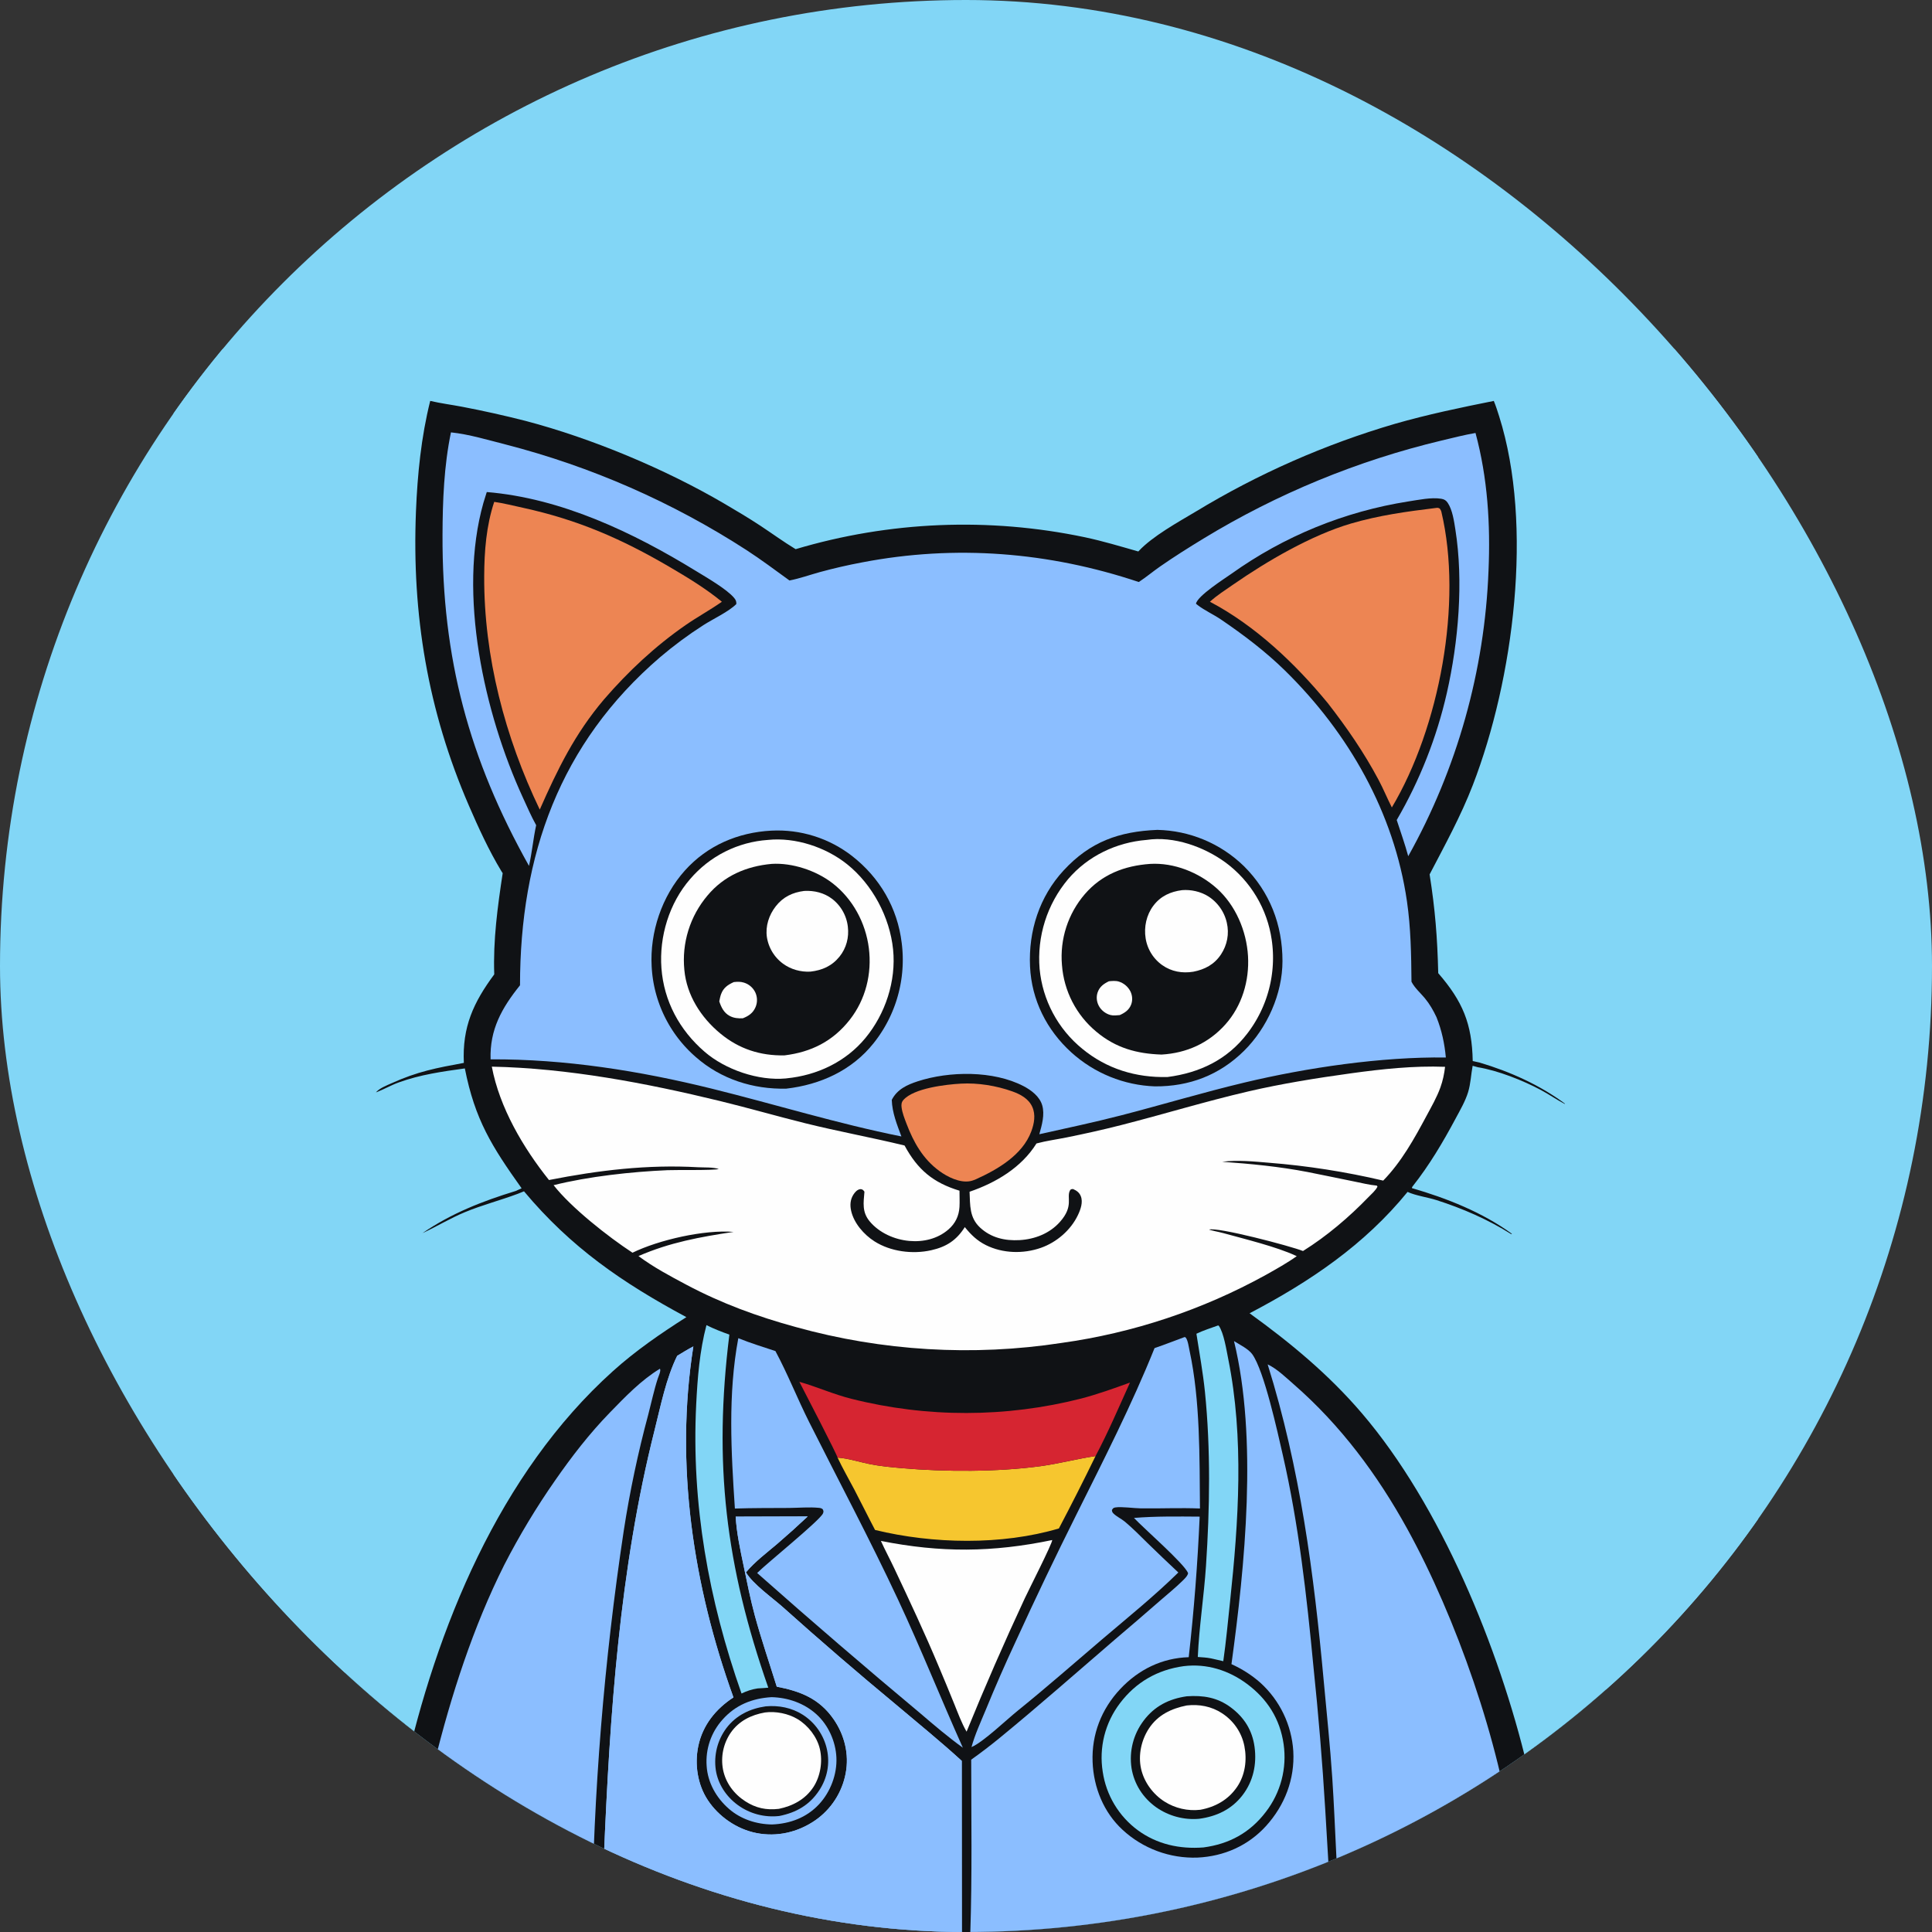
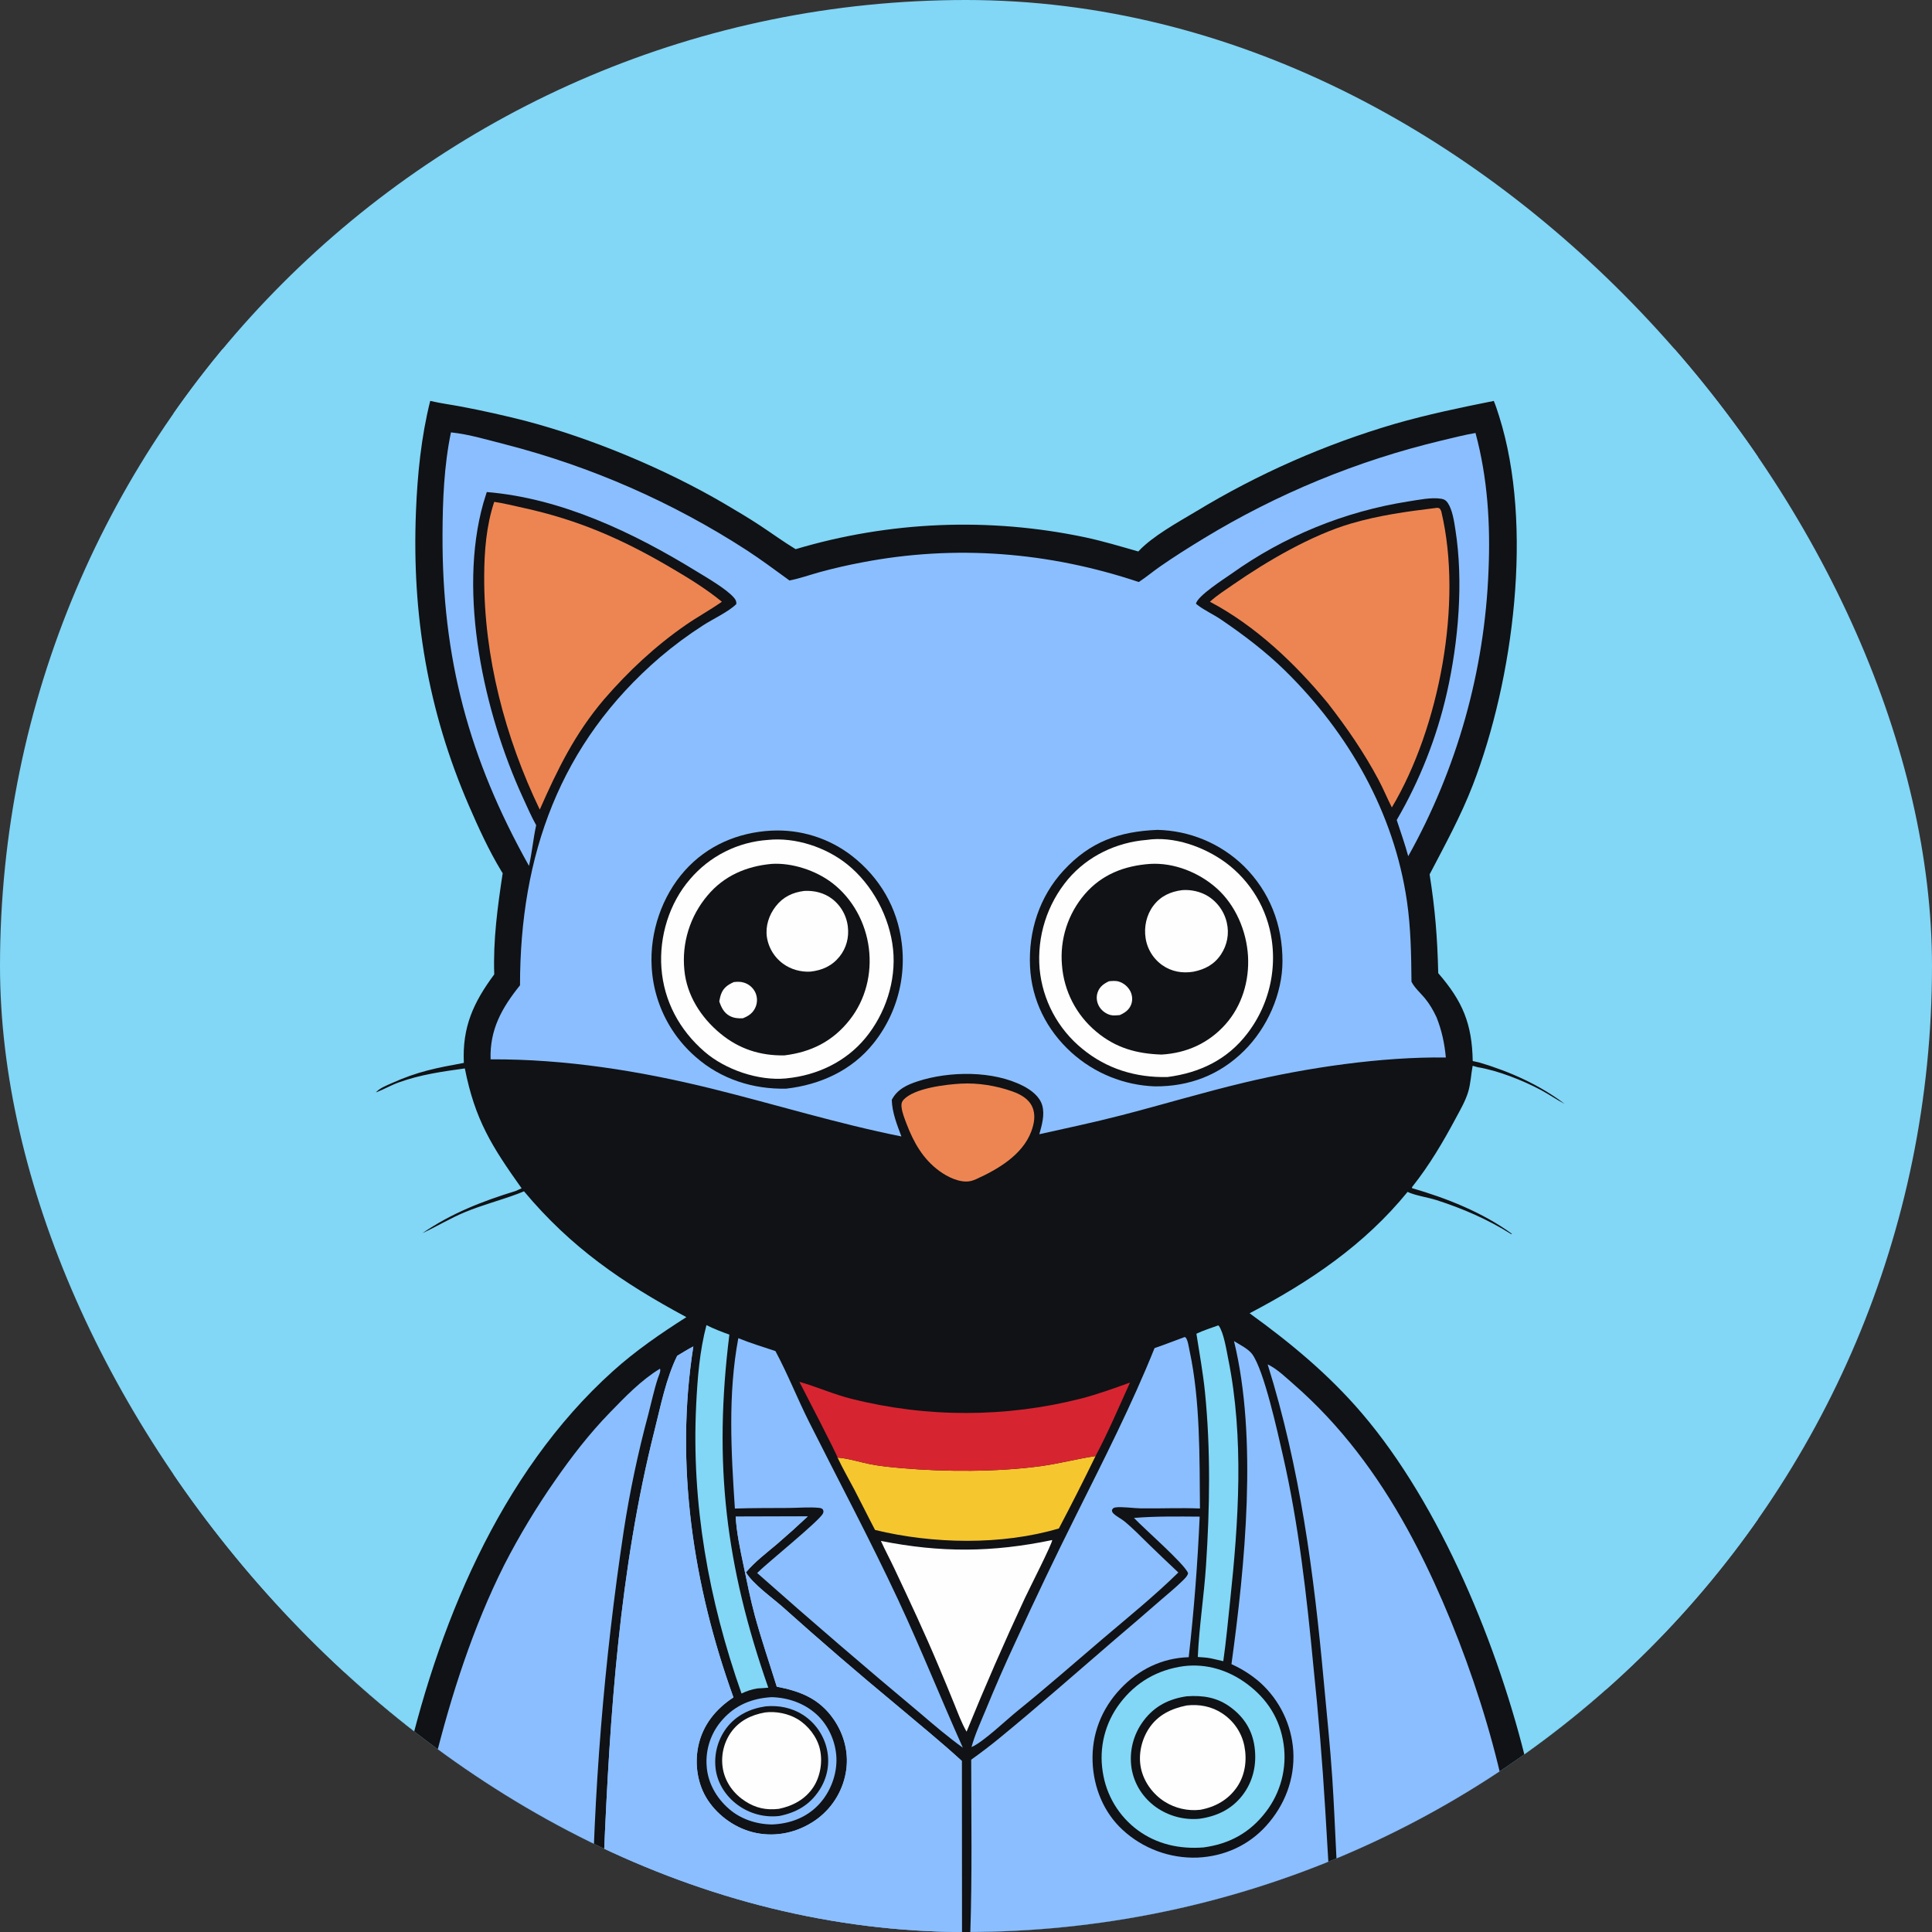
<svg xmlns="http://www.w3.org/2000/svg" width="3874" height="3874" viewBox="0 0 3874 3874" fill="none">
  <rect x="0" y="0" width="3874" height="3874" fill="#333333" stroke="none" />
  <g clip-path="url(#clip0_7_39)">
    <rect width="3874" height="3874" fill="#82D6F6" />
    <path d="M692 774H3220V3877H2812.9H2541.2H1963.24H1949.74H1374.63H1099.51H692V774Z" fill="#101215" />
    <path d="M2442.48 2657.74L2443.88 2658.36C2453.95 2672.49 2459.24 2707.22 2462.81 2724.86C2494.84 2883.42 2483.57 3051.53 2466.49 3211.31C2462.23 3251.16 2458.58 3291.31 2452.89 3330.99L2427.89 3325.28C2419.28 3323.59 2410.53 3323.18 2401.79 3322.54C2404.36 3262.55 2414.22 3200.28 2418.23 3139.7C2425.84 3024.71 2427.74 2905.94 2416.14 2791.19C2412.19 2752.12 2405 2713.19 2399.02 2674.37C2412.9 2667.71 2428.02 2663.02 2442.48 2657.74Z" fill="#82D6F6" />
    <path d="M1926.73 2172.89C1960.78 2170.97 1997.78 2176.97 2029.93 2188.45C2046.19 2194.26 2062.53 2203.02 2069.92 2219.51C2077.03 2235.34 2073.74 2253.06 2067.89 2268.73C2050.27 2315.98 2000.68 2344.81 1956.98 2364.59C1953.03 2366.25 1949.1 2367.76 1944.86 2368.51C1924.44 2372.12 1900.03 2360.04 1883.8 2348.22C1850.77 2324.16 1831.9 2290.6 1817.64 2253.06C1813.79 2242.91 1809.34 2231.82 1807.88 2220.99C1807.11 2215.26 1807.42 2210.29 1811.35 2205.77C1832.15 2181.88 1896.93 2174.54 1926.73 2172.89Z" fill="#ED8553" />
    <path d="M1416.56 2657.13C1431.41 2664.53 1446.91 2670.56 1462.52 2676.13C1430.4 2934.39 1454.8 3138.62 1540.57 3384.1C1533.53 3384.85 1526.4 3385.12 1519.33 3385.57C1507.57 3387.29 1497.53 3390.77 1486.86 3395.77C1420.81 3208.29 1386.12 3015.15 1396 2816C1398.65 2762.6 1402.88 2708.97 1416.56 2657.13Z" fill="#82D6F6" />
    <path d="M1547.15 3403.1C1580.09 3403.93 1612.48 3415.13 1637.11 3437.45C1661.01 3459.11 1675.62 3491.89 1677.14 3523.97C1678.74 3557.71 1665.18 3593.41 1642.15 3618.04C1617.19 3644.74 1584.09 3656.91 1548.16 3658.38C1516.8 3658.01 1485.64 3647.9 1461.8 3627.22C1436.45 3605.23 1419.04 3574.74 1416.94 3540.93C1416.79 3538.84 1416.69 3536.75 1416.64 3534.66C1416.6 3532.56 1416.61 3530.47 1416.66 3528.38C1416.72 3526.29 1416.84 3524.2 1417 3522.11C1417.17 3520.03 1417.38 3517.95 1417.65 3515.87C1417.92 3513.8 1418.24 3511.73 1418.61 3509.67C1418.98 3507.61 1419.41 3505.57 1419.88 3503.53C1420.36 3501.49 1420.88 3499.46 1421.46 3497.45C1422.03 3495.44 1422.66 3493.45 1423.34 3491.47C1424.01 3489.49 1424.74 3487.52 1425.51 3485.58C1426.29 3483.64 1427.11 3481.71 1427.98 3479.81C1428.85 3477.91 1429.77 3476.03 1430.74 3474.17C1431.7 3472.32 1432.71 3470.49 1433.77 3468.68C1434.83 3466.87 1435.93 3465.1 1437.08 3463.34C1438.22 3461.59 1439.41 3459.87 1440.64 3458.18C1441.88 3456.49 1443.15 3454.83 1444.47 3453.2C1445.78 3451.58 1447.14 3449.99 1448.53 3448.43C1474.73 3418.73 1508.27 3405.41 1547.15 3403.1Z" fill="#8BBEFF" />
    <path d="M1535.47 3421.51C1561.63 3419.2 1587.42 3424.2 1609.77 3438.39C1611.3 3439.37 1612.8 3440.38 1614.27 3441.44C1615.75 3442.49 1617.2 3443.58 1618.62 3444.7C1620.04 3445.82 1621.44 3446.98 1622.8 3448.17C1624.17 3449.36 1625.5 3450.59 1626.81 3451.85C1628.11 3453.1 1629.39 3454.39 1630.63 3455.71C1631.87 3457.03 1633.08 3458.38 1634.26 3459.76C1635.43 3461.14 1636.58 3462.54 1637.69 3463.98C1638.79 3465.42 1639.86 3466.88 1640.9 3468.36C1641.94 3469.85 1642.93 3471.36 1643.89 3472.9C1644.85 3474.44 1645.78 3476 1646.66 3477.58C1647.55 3479.16 1648.39 3480.76 1649.2 3482.39C1650.01 3484.01 1650.77 3485.65 1651.5 3487.31C1652.23 3488.97 1652.91 3490.65 1653.55 3492.34C1654.2 3494.04 1654.8 3495.75 1655.36 3497.47C1655.92 3499.2 1656.44 3500.93 1656.91 3502.68C1657.39 3504.43 1657.82 3506.19 1658.21 3507.96C1664.38 3536.64 1658.82 3565.4 1642.75 3589.88C1623.36 3619.43 1596.83 3634.47 1562.8 3641.35C1560.97 3641.56 1559.14 3641.73 1557.3 3641.85C1555.46 3641.98 1553.62 3642.06 1551.78 3642.11C1549.94 3642.15 1548.09 3642.15 1546.25 3642.1C1544.41 3642.05 1542.57 3641.97 1540.73 3641.84C1538.89 3641.7 1537.06 3641.53 1535.23 3641.31C1533.4 3641.09 1531.58 3640.83 1529.76 3640.53C1527.94 3640.23 1526.13 3639.89 1524.33 3639.5C1522.53 3639.11 1520.73 3638.68 1518.95 3638.22C1517.17 3637.74 1515.4 3637.23 1513.64 3636.68C1511.88 3636.12 1510.14 3635.53 1508.41 3634.9C1506.68 3634.26 1504.97 3633.59 1503.27 3632.87C1501.57 3632.16 1499.89 3631.4 1498.23 3630.61C1496.56 3629.82 1494.92 3628.98 1493.29 3628.11C1491.67 3627.24 1490.07 3626.34 1488.48 3625.39C1486.9 3624.45 1485.34 3623.46 1483.81 3622.44C1482.27 3621.43 1480.76 3620.37 1479.27 3619.29C1456.17 3602.44 1439.62 3577.48 1435.28 3549.03C1435.02 3547.2 1434.8 3545.37 1434.63 3543.54C1434.45 3541.7 1434.32 3539.86 1434.24 3538.01C1434.15 3536.17 1434.12 3534.33 1434.12 3532.48C1434.13 3530.63 1434.18 3528.79 1434.27 3526.95C1434.37 3525.1 1434.51 3523.26 1434.7 3521.43C1434.88 3519.59 1435.11 3517.76 1435.39 3515.94C1435.66 3514.11 1435.98 3512.29 1436.35 3510.48C1436.71 3508.67 1437.12 3506.88 1437.57 3505.09C1438.02 3503.3 1438.52 3501.52 1439.06 3499.75C1439.6 3497.99 1440.18 3496.24 1440.8 3494.5C1441.43 3492.77 1442.09 3491.05 1442.8 3489.34C1443.51 3487.64 1444.26 3485.95 1445.05 3484.28C1445.84 3482.62 1446.68 3480.97 1447.55 3479.34C1448.42 3477.72 1449.33 3476.11 1450.28 3474.53C1451.23 3472.95 1452.22 3471.39 1453.25 3469.86C1454.27 3468.32 1455.33 3466.81 1456.43 3465.33C1475.93 3439.51 1503.92 3426.03 1535.47 3421.51Z" fill="#101215" />
    <path d="M1533.96 3433.79C1555.43 3430.91 1580.56 3435.9 1599.13 3447.04C1620.44 3459.82 1638.4 3482.82 1644.01 3507.16C1649.8 3532.28 1645.13 3561.82 1630.96 3583.44C1614.94 3607.88 1589.76 3621.28 1561.78 3627.06C1536.47 3630.07 1515.48 3625.54 1494.2 3611.75C1471.53 3597.06 1455.06 3574.93 1449.76 3548.22C1449.46 3546.63 1449.2 3545.04 1448.98 3543.44C1448.75 3541.84 1448.57 3540.23 1448.43 3538.62C1448.28 3537.01 1448.18 3535.4 1448.11 3533.78C1448.05 3532.17 1448.03 3530.55 1448.04 3528.93C1448.06 3527.32 1448.11 3525.7 1448.21 3524.09C1448.3 3522.47 1448.44 3520.86 1448.61 3519.26C1448.79 3517.65 1449 3516.05 1449.26 3514.45C1449.51 3512.85 1449.8 3511.26 1450.14 3509.68C1450.47 3508.1 1450.84 3506.53 1451.25 3504.96C1451.66 3503.4 1452.11 3501.85 1452.6 3500.31C1453.08 3498.76 1453.61 3497.23 1454.17 3495.72C1454.73 3494.2 1455.33 3492.7 1455.97 3491.21C1456.61 3489.73 1457.28 3488.26 1457.99 3486.81C1458.7 3485.35 1459.44 3483.92 1460.22 3482.5C1461 3481.09 1461.81 3479.69 1462.66 3478.31C1463.51 3476.94 1464.39 3475.58 1465.31 3474.25C1481.72 3450.74 1506.32 3438.6 1533.96 3433.79Z" fill="#FEFEFE" />
    <path d="M2109.86 3088.05C2110.36 3094.52 2061.89 3189.72 2054.94 3204.77C2013.82 3292.98 1974.89 3382.15 1938.16 3472.28C1928.09 3455.01 1921.04 3435.34 1913.49 3416.84C1903.26 3391.55 1892.83 3366.34 1882.19 3341.23C1854.59 3275.29 1823.81 3209.77 1793.31 3145.11C1784.56 3126.55 1774.83 3108.49 1766.33 3089.8C1886.4 3113.67 1990.22 3112.95 2109.86 3088.05Z" fill="#FEFEFE" />
    <path d="M1679.46 2922.74C1700.1 2924.07 1722.9 2931.5 1743.35 2935.64C1764.84 2939.99 1786.9 2942.03 1808.73 2943.93C1895.39 2951.5 2000.14 2951.65 2086.4 2939.95C2123.59 2934.9 2159.79 2925.14 2196.76 2919.67C2173.02 2968.44 2148.52 3016.83 2123.24 3064.83C2008.59 3098.81 1870.38 3096.03 1754.65 3067.84C1740.54 3041.11 1727.27 3013.95 1713.25 2987.17C1702.03 2965.77 1689.71 2944.6 1679.46 2922.74Z" fill="#F6C62F" />
    <path d="M1602.85 2770.74C1638.27 2780.85 1671.54 2795.96 1707.59 2804.93C1716.99 2807.3 1726.42 2809.52 1735.89 2811.59C1745.36 2813.66 1754.86 2815.59 1764.39 2817.37C1773.92 2819.15 1783.48 2820.78 1793.06 2822.26C1802.64 2823.74 1812.24 2825.07 1821.86 2826.26C1831.49 2827.45 1841.12 2828.48 1850.78 2829.37C1860.43 2830.25 1870.1 2830.99 1879.77 2831.58C1889.45 2832.17 1899.13 2832.6 1908.83 2832.89C1918.52 2833.17 1928.21 2833.31 1937.9 2833.3C1947.6 2833.28 1957.29 2833.12 1966.98 2832.81C1976.67 2832.49 1986.35 2832.03 1996.03 2831.41C2005.7 2830.8 2015.36 2830.04 2025.02 2829.12C2034.67 2828.21 2044.3 2827.14 2053.92 2825.93C2063.54 2824.72 2073.14 2823.36 2082.71 2821.85C2092.29 2820.34 2101.84 2818.68 2111.37 2816.88C2120.89 2815.07 2130.38 2813.12 2139.85 2811.02C2149.31 2808.92 2158.74 2806.67 2168.14 2804.28C2201.4 2795.57 2233.52 2783.97 2265.82 2772.31C2243.48 2821.73 2222.2 2871.73 2196.76 2919.67C2159.79 2925.14 2123.59 2934.9 2086.4 2939.95C2000.14 2951.65 1895.39 2951.5 1808.73 2943.93C1786.9 2942.03 1764.84 2939.99 1743.35 2935.64C1722.9 2931.5 1700.1 2924.06 1679.46 2922.74C1679.06 2918.03 1611.12 2786.53 1602.85 2770.74Z" fill="#D62531" />
    <path d="M2373.52 3340.94C2419.57 3335.29 2463.65 3349.11 2500.55 3376.58C2541.24 3406.87 2566.62 3446.72 2573.89 3497.34C2574.32 3500.31 2574.68 3503.3 2574.95 3506.29C2575.23 3509.29 2575.44 3512.29 2575.56 3515.29C2575.69 3518.29 2575.75 3521.3 2575.73 3524.31C2575.7 3527.32 2575.61 3530.32 2575.44 3533.32C2575.26 3536.32 2575.02 3539.32 2574.7 3542.31C2574.38 3545.3 2573.98 3548.28 2573.51 3551.25C2573.04 3554.22 2572.5 3557.17 2571.88 3560.12C2571.26 3563.06 2570.57 3565.99 2569.81 3568.9C2569.04 3571.8 2568.21 3574.69 2567.3 3577.56C2566.39 3580.43 2565.41 3583.27 2564.36 3586.08C2563.31 3588.9 2562.19 3591.69 2561 3594.46C2559.81 3597.22 2558.56 3599.95 2557.23 3602.65C2555.91 3605.35 2554.51 3608.01 2553.05 3610.64C2551.6 3613.27 2550.07 3615.86 2548.48 3618.41C2546.9 3620.97 2545.24 3623.48 2543.53 3625.95C2541.82 3628.42 2540.04 3630.85 2538.21 3633.23C2506.31 3675.11 2464.78 3697.57 2413.11 3704.45C2365.6 3708.08 2320.01 3698.25 2281.25 3669.75C2278.91 3668.02 2276.61 3666.23 2274.35 3664.38C2272.1 3662.53 2269.89 3660.62 2267.72 3658.67C2265.56 3656.71 2263.45 3654.7 2261.39 3652.64C2259.32 3650.58 2257.31 3648.46 2255.35 3646.3C2253.39 3644.14 2251.48 3641.94 2249.63 3639.68C2247.78 3637.43 2245.99 3635.13 2244.25 3632.79C2242.51 3630.44 2240.83 3628.06 2239.21 3625.63C2237.59 3623.21 2236.03 3620.74 2234.53 3618.24C2233.04 3615.74 2231.6 3613.2 2230.22 3610.63C2228.85 3608.05 2227.54 3605.45 2226.29 3602.81C2225.05 3600.17 2223.87 3597.5 2222.75 3594.81C2221.64 3592.11 2220.59 3589.39 2219.61 3586.65C2218.63 3583.9 2217.72 3581.13 2216.87 3578.33C2216.03 3575.54 2215.25 3572.73 2214.55 3569.9C2213.84 3567.07 2213.21 3564.23 2212.64 3561.36C2212.08 3558.5 2211.58 3555.63 2211.16 3552.74C2210.68 3549.75 2210.27 3546.75 2209.95 3543.74C2209.62 3540.73 2209.36 3537.71 2209.19 3534.69C2209.01 3531.66 2208.91 3528.64 2208.89 3525.61C2208.87 3522.58 2208.92 3519.55 2209.05 3516.52C2209.18 3513.5 2209.39 3510.48 2209.67 3507.46C2209.96 3504.44 2210.31 3501.44 2210.75 3498.44C2211.19 3495.44 2211.7 3492.46 2212.28 3489.49C2212.87 3486.51 2213.53 3483.56 2214.26 3480.62C2215 3477.68 2215.81 3474.76 2216.69 3471.87C2217.57 3468.97 2218.53 3466.1 2219.56 3463.25C2220.58 3460.4 2221.68 3457.58 2222.85 3454.78C2224.03 3451.99 2225.27 3449.23 2226.58 3446.5C2227.89 3443.77 2229.27 3441.07 2230.71 3438.41C2232.16 3435.75 2233.68 3433.13 2235.26 3430.54C2236.83 3427.96 2238.48 3425.42 2240.19 3422.91C2241.89 3420.41 2243.66 3417.96 2245.5 3415.54C2277.47 3373.1 2321.07 3348.11 2373.52 3340.94Z" fill="#82D6F6" />
    <path d="M2379.73 3401.36C2412.53 3399.12 2440.9 3403.53 2467.81 3423.54C2494.76 3443.58 2511.05 3469.39 2515.59 3502.78C2520.32 3537.62 2512.97 3571.88 2491.3 3599.94C2469.37 3628.32 2439.29 3642.32 2404.38 3647.01C2402.5 3647.17 2400.62 3647.29 2398.73 3647.37C2396.84 3647.46 2394.95 3647.5 2393.06 3647.49C2391.17 3647.49 2389.28 3647.45 2387.4 3647.37C2385.51 3647.29 2383.62 3647.16 2381.74 3647C2379.86 3646.83 2377.98 3646.63 2376.11 3646.38C2374.23 3646.13 2372.37 3645.85 2370.51 3645.52C2368.65 3645.19 2366.79 3644.82 2364.95 3644.41C2363.1 3644 2361.27 3643.56 2359.44 3643.07C2357.62 3642.58 2355.8 3642.05 2354 3641.49C2352.2 3640.92 2350.41 3640.31 2348.64 3639.66C2346.86 3639.02 2345.1 3638.33 2343.35 3637.61C2341.6 3636.89 2339.87 3636.13 2338.16 3635.34C2336.45 3634.54 2334.75 3633.71 2333.08 3632.84C2331.4 3631.96 2329.74 3631.06 2328.11 3630.11C2326.47 3629.17 2324.85 3628.19 2323.26 3627.18C2321.66 3626.17 2320.09 3625.12 2318.54 3624.04C2292.07 3605.31 2274.14 3577.51 2268.93 3545.43C2268.62 3543.36 2268.36 3541.28 2268.14 3539.19C2267.93 3537.11 2267.77 3535.02 2267.67 3532.93C2267.56 3530.83 2267.5 3528.74 2267.5 3526.64C2267.5 3524.55 2267.55 3522.45 2267.65 3520.36C2267.75 3518.26 2267.9 3516.18 2268.11 3514.09C2268.32 3512 2268.57 3509.92 2268.88 3507.85C2269.19 3505.78 2269.55 3503.71 2269.97 3501.66C2270.38 3499.6 2270.84 3497.56 2271.36 3495.53C2271.87 3493.5 2272.44 3491.48 2273.05 3489.48C2273.67 3487.47 2274.33 3485.49 2275.05 3483.52C2275.76 3481.55 2276.52 3479.59 2277.34 3477.66C2278.15 3475.73 2279.01 3473.82 2279.92 3471.93C2280.82 3470.04 2281.78 3468.17 2282.78 3466.33C2283.78 3464.49 2284.82 3462.67 2285.91 3460.88C2287 3459.09 2288.14 3457.33 2289.32 3455.6C2290.5 3453.87 2291.72 3452.16 2292.98 3450.49C2314.86 3421.09 2344.01 3406.48 2379.73 3401.36Z" fill="#101215" />
    <path d="M2379.48 3419.77C2404.53 3416.86 2429.32 3421.5 2450.52 3435.43C2473.67 3450.65 2489.75 3473.82 2495.18 3501.04C2500.77 3529.15 2496.8 3559.26 2480.48 3583.16C2462.88 3608.95 2436.95 3623.38 2406.69 3628.94C2403.58 3629.3 2400.47 3629.52 2397.35 3629.6C2394.22 3629.69 2391.1 3629.64 2387.98 3629.47C2384.87 3629.29 2381.76 3628.98 2378.66 3628.54C2375.57 3628.1 2372.5 3627.53 2369.46 3626.83C2366.41 3626.13 2363.41 3625.31 2360.43 3624.35C2357.46 3623.4 2354.53 3622.32 2351.64 3621.11C2348.76 3619.91 2345.93 3618.59 2343.16 3617.15C2340.39 3615.71 2337.69 3614.15 2335.05 3612.48C2311.85 3597.77 2293.92 3573.35 2287.99 3546.43C2282 3519.22 2288.59 3488.89 2303.89 3465.76C2321.8 3438.68 2348.56 3426.02 2379.48 3419.77Z" fill="#FEFEFE" />
    <path d="M1480.45 2683.28C1504.8 2693.24 1529.92 2700.79 1554.85 2709.12C1579.59 2755.16 1598.95 2804.63 1622.45 2851.41C1682.08 2970.13 1744.47 3087.12 1800.75 3207.52C1846.54 3305.48 1886.47 3405.85 1930.69 3504.46C1901.14 3483.15 1873.68 3459.81 1846.06 3436.11C1735.39 3343.73 1626.11 3249.73 1518.21 3154.13C1536.77 3135.34 1644.54 3048.44 1650.3 3034.52C1651.84 3030.8 1651.23 3029.54 1649.69 3026.24C1647.1 3024.24 1645.16 3023.81 1641.99 3023.49C1622.69 3021.58 1601.56 3023.56 1582.06 3023.71C1545.88 3023.97 1509.73 3023.67 1473.57 3024.9C1466.07 2911.55 1459.36 2795.66 1480.45 2683.28Z" fill="#8BBEFF" />
    <path d="M2375.13 2681.09C2376.78 2681.38 2376.74 2681.05 2377.75 2682.32C2381.96 2687.58 2383.76 2701.38 2385.2 2708.03C2406.87 2808.4 2405.18 2922.06 2406.13 3024.79C2366.7 3023.15 2326.94 3025.06 2287.45 3024.53C2273.89 3024.35 2248.57 3020.74 2236.69 3022.66C2232.23 3023.38 2231.96 3024.35 2229.58 3027.83C2229.97 3030.95 2230.09 3032.14 2232.4 3034.53C2238.49 3040.84 2248.74 3045.49 2255.77 3051.39C2271.73 3064.8 2286.37 3079.75 2301.22 3094.36C2321.54 3114.15 2342.06 3133.74 2362.77 3153.12C2314.9 3200.15 2261.22 3243.51 2210.09 3287.01C2154.19 3334.57 2099.1 3383.08 2041.99 3429.2C2018.96 3447.66 1971.51 3493.36 1948.03 3503.21C1954.98 3477.79 1966.5 3452.95 1976.58 3428.63C1995.5 3382.44 2015.51 3336.72 2036.62 3291.49C2075.84 3205.73 2116.53 3120.67 2158.7 3036.32C2213.4 2926.58 2269.37 2817.08 2315.07 2703.2C2335.23 2696.28 2355.15 2688.51 2375.13 2681.09Z" fill="#8BBEFF" />
    <path d="M990.998 1006.34C1010.37 1009.17 1029.74 1014.05 1048.88 1018.23C1158.51 1042.22 1245.86 1080.18 1342.72 1136.88C1378.82 1158.01 1415.1 1180.02 1447.49 1206.62C1424.11 1223.06 1398.64 1236.87 1375.03 1253.22C1313.7 1295.68 1259.68 1346.24 1210.95 1402.65C1152.53 1471.63 1118.32 1541.86 1082.31 1623.38C1012.64 1478.39 970.171 1316.69 970.9 1155.31C971.126 1105.12 975.057 1054.23 990.998 1006.34Z" fill="#ED8553" />
    <path d="M2878.39 1018.65C2882.62 1018.14 2883.26 1017.82 2886.98 1019.75C2888.45 1021.91 2889.62 1023.74 2890.23 1026.32C2933.44 1208.57 2886.19 1459.13 2790.89 1619.07C2781.64 1600.87 2773.94 1581.96 2764.34 1563.91C2735.16 1509.02 2700.62 1458.92 2662.51 1409.94C2597.51 1330.87 2517.35 1254.65 2426.1 1206.6C2440.33 1193.63 2457.08 1183 2472.88 1172.06C2540.93 1124.92 2629.26 1073.28 2708.83 1049.83C2764.37 1033.45 2821.1 1025.63 2878.39 1018.65Z" fill="#ED8553" />
    <path d="M1323.3 2744.55C1325.81 2748.67 1320.67 2758.97 1319.07 2763.85C1311.36 2787.39 1306.22 2812.18 1299.95 2836.17C1279.26 2913.06 1262.84 2990.84 1250.7 3069.53C1240.83 3134.91 1232.09 3200.45 1224.48 3266.13C1216.87 3331.82 1210.4 3397.61 1205.07 3463.52C1199.74 3529.43 1195.55 3595.41 1192.5 3661.47C1189.46 3727.52 1187.55 3793.61 1186.79 3859.73C1099.24 3861.5 951.593 3861.78 872.065 3822.71C859.627 3816.04 847.053 3805.56 840.007 3793.29C836.281 3786.81 833.786 3779.65 833.47 3772.14C832.741 3754.7 836.098 3735.68 838.235 3718.35C845.765 3657.28 856.314 3594.19 871.101 3534.4C904.394 3399.8 948.875 3261.7 1011.2 3137.73C1026.27 3108.39 1042.32 3079.6 1059.33 3051.35C1076.35 3023.1 1094.29 2995.45 1113.17 2968.41C1146.39 2920.59 1182 2874.53 1222.62 2832.71C1253.16 2801.28 1285.63 2767.32 1323.3 2744.55Z" fill="#8BBEFF" />
    <path d="M2541.88 2735.83C2560.3 2744.38 2578.85 2762.45 2594.2 2775.83C2687.87 2857.45 2761.8 2956.78 2821.59 3065.23C2920.19 3244.06 3007.64 3495.04 3034.34 3697.15C3037.32 3719.68 3045.95 3764.77 3039.01 3785.88C3033.82 3801.65 3016.44 3812.16 3002.59 3819.64C2916.05 3862.4 2784.17 3863.26 2688.96 3861.12C2679.83 3763.19 2677.94 3664.08 2671.49 3565.88C2667.22 3500.99 2660.35 3436.62 2654.43 3371.9C2634.6 3155.07 2607.13 2944.33 2541.88 2735.83Z" fill="#8BBEFF" />
    <path d="M2474.37 2689.1C2485.63 2696.17 2503.23 2704.76 2510.94 2715.37C2534.82 2748.26 2561.83 2872.07 2572.28 2917.69C2604.21 3057.08 2620.18 3200.02 2633.7 3342.18C2643.71 3437.57 2651.6 3533.13 2657.37 3628.86L2667.41 3797.98C2668.95 3824.3 2669.61 3850.85 2671.94 3877.1H1945.6C1949.43 3761.04 1947.54 3644.61 1947.42 3528.48C1966.86 3514.65 1985.8 3500.18 2004.26 3485.06C2082.76 3420.71 2158.82 3353.63 2235.73 3287.43C2266.21 3261.57 2296.51 3235.5 2326.62 3209.2C2341.57 3196.18 2357.33 3183.49 2371.41 3169.57C2375.48 3165.55 2381.24 3160.24 2382.36 3154.42C2374.84 3135.44 2293.1 3064.38 2273.79 3043.71C2317.51 3040.17 2361.69 3040.78 2405.53 3041.11C2401.47 3135.32 2394.16 3229.27 2383.6 3322.96C2329.94 3324.6 2283.08 3347.74 2246.55 3386.51C2208.71 3426.67 2188.74 3477.57 2190.85 3532.84C2192.8 3584.18 2213.03 3634.25 2251.17 3669.3C2253.68 3671.61 2256.25 3673.87 2258.88 3676.06C2261.51 3678.25 2264.19 3680.37 2266.91 3682.44C2269.64 3684.5 2272.42 3686.49 2275.25 3688.42C2278.08 3690.34 2280.95 3692.19 2283.87 3693.98C2286.78 3695.76 2289.74 3697.48 2292.74 3699.12C2295.74 3700.76 2298.78 3702.33 2301.86 3703.82C2304.94 3705.31 2308.05 3706.73 2311.2 3708.07C2314.34 3709.41 2317.52 3710.67 2320.73 3711.86C2323.93 3713.05 2327.17 3714.15 2330.43 3715.18C2333.69 3716.21 2336.98 3717.16 2340.29 3718.03C2343.59 3718.9 2346.92 3719.68 2350.27 3720.39C2353.61 3721.1 2356.98 3721.72 2360.35 3722.26C2363.73 3722.8 2367.12 3723.26 2370.52 3723.64C2373.92 3724.02 2377.32 3724.31 2380.73 3724.52C2384.15 3724.73 2387.57 3724.86 2390.98 3724.91C2394.4 3724.95 2397.82 3724.91 2401.24 3724.79C2454.32 3722.37 2502.85 3700.84 2538.67 3661.38C2576.08 3620.16 2596.5 3567.38 2593.28 3511.47C2593.07 3508.22 2592.79 3504.97 2592.43 3501.73C2592.07 3498.49 2591.63 3495.26 2591.11 3492.04C2590.6 3488.82 2590 3485.61 2589.33 3482.42C2588.66 3479.23 2587.91 3476.06 2587.09 3472.91C2586.26 3469.75 2585.36 3466.62 2584.38 3463.51C2583.41 3460.4 2582.36 3457.31 2581.23 3454.25C2580.11 3451.19 2578.91 3448.16 2577.64 3445.16C2576.36 3442.15 2575.02 3439.18 2573.61 3436.25C2572.19 3433.31 2570.71 3430.41 2569.15 3427.54C2567.6 3424.68 2565.97 3421.85 2564.28 3419.06C2562.59 3416.27 2560.83 3413.53 2559 3410.83C2557.18 3408.12 2555.29 3405.47 2553.34 3402.86C2551.39 3400.25 2549.37 3397.68 2547.29 3395.17C2545.22 3392.66 2543.08 3390.19 2540.88 3387.78C2538.69 3385.37 2536.43 3383.02 2534.13 3380.71C2531.82 3378.41 2529.45 3376.17 2527.03 3373.98C2510.07 3358.93 2489.97 3346.2 2469.29 3336.91C2496.47 3139.1 2521.94 2883.78 2474.37 2689.1Z" fill="#8BBEFF" />
    <path d="M1357.92 2718.55C1368.61 2712.21 1379.22 2705.48 1390.29 2699.85C1352.91 2936.47 1389.88 3179.54 1470.71 3403.59C1435.23 3426.7 1408.75 3459.33 1400.06 3501.83C1392.65 3538.03 1398.73 3578.54 1419.31 3609.65C1441.29 3642.89 1477.66 3667.84 1516.78 3675.58C1558.07 3683.75 1599.38 3674.11 1633.97 3650.61C1635.97 3649.24 1637.93 3647.82 1639.85 3646.35C1641.78 3644.89 1643.67 3643.38 1645.52 3641.82C1647.37 3640.26 1649.18 3638.66 1650.95 3637.01C1652.73 3635.36 1654.46 3633.68 1656.15 3631.94C1657.84 3630.21 1659.48 3628.44 1661.09 3626.63C1662.69 3624.82 1664.25 3622.97 1665.76 3621.08C1667.27 3619.19 1668.74 3617.26 1670.16 3615.3C1671.57 3613.34 1672.94 3611.35 1674.26 3609.32C1675.58 3607.3 1676.85 3605.24 1678.07 3603.15C1679.29 3601.06 1680.46 3598.94 1681.58 3596.79C1682.69 3594.64 1683.75 3592.47 1684.76 3590.27C1685.77 3588.07 1686.73 3585.85 1687.63 3583.61C1688.53 3581.36 1689.37 3579.1 1690.16 3576.81C1690.95 3574.52 1691.69 3572.21 1692.36 3569.89C1693.04 3567.57 1693.66 3565.23 1694.22 3562.88C1694.78 3560.52 1695.29 3558.16 1695.73 3555.78C1703.04 3517.73 1693.47 3479.01 1671.56 3447.35C1642.94 3406 1605.06 3391.25 1557.53 3382.03C1542.8 3334.62 1526.63 3287.54 1513.59 3239.62C1504.58 3206.5 1497.95 3172.55 1490.92 3138.96C1484.27 3107.21 1476.99 3073.54 1475.15 3041.14L1619.63 3040.72C1599.9 3059.31 1579.76 3077.44 1559.21 3095.12C1537.65 3113.5 1514.05 3131.03 1495.8 3152.81C1509.38 3176.14 1548.68 3203.84 1569.55 3222.42C1644.24 3289.31 1720.2 3354.74 1797.42 3418.7C1841.27 3455.76 1886.05 3492.04 1928.44 3530.79L1928.64 3877.1H1205.88L1210.83 3725.04C1222.78 3438.51 1242.11 3147.14 1312.41 2868.27C1324.85 2818.9 1335.43 2764.33 1357.92 2718.55Z" fill="#8BBEFF" />
    <path d="M1357.92 2718.55C1368.61 2712.21 1379.22 2705.48 1390.29 2699.85C1352.91 2936.47 1389.88 3179.54 1470.71 3403.59C1435.23 3426.7 1408.75 3459.33 1400.06 3501.83C1392.65 3538.03 1398.73 3578.54 1419.31 3609.65C1441.29 3642.89 1477.66 3667.84 1516.78 3675.58C1558.07 3683.75 1599.38 3674.11 1633.97 3650.61C1635.97 3649.24 1637.93 3647.82 1639.85 3646.35C1641.78 3644.89 1643.67 3643.38 1645.52 3641.82C1647.37 3640.26 1649.18 3638.66 1650.95 3637.01C1652.73 3635.36 1654.46 3633.68 1656.15 3631.94C1657.84 3630.21 1659.48 3628.44 1661.09 3626.63C1662.69 3624.82 1664.25 3622.97 1665.76 3621.08C1667.27 3619.19 1668.74 3617.26 1670.16 3615.3C1671.57 3613.34 1672.94 3611.35 1674.26 3609.32C1675.58 3607.3 1676.85 3605.24 1678.07 3603.15C1679.29 3601.06 1680.46 3598.94 1681.58 3596.79C1682.69 3594.64 1683.75 3592.47 1684.76 3590.27C1685.77 3588.07 1686.73 3585.85 1687.63 3583.61C1688.53 3581.36 1689.37 3579.1 1690.16 3576.81C1690.95 3574.52 1691.69 3572.21 1692.36 3569.89C1693.04 3567.57 1693.66 3565.23 1694.22 3562.88C1694.78 3560.52 1695.29 3558.16 1695.73 3555.78C1703.04 3517.73 1693.47 3479.01 1671.56 3447.35C1642.94 3406 1605.06 3391.25 1557.53 3382.03C1542.8 3334.62 1526.63 3287.54 1513.59 3239.62C1504.58 3206.5 1497.95 3172.55 1490.92 3138.96C1484.27 3107.21 1476.99 3073.54 1475.15 3041.14L1619.63 3040.72C1599.9 3059.31 1579.76 3077.44 1559.21 3095.12C1537.65 3113.5 1514.05 3131.03 1495.8 3152.81C1509.38 3176.14 1548.68 3203.84 1569.55 3222.42C1644.24 3289.31 1720.2 3354.74 1797.42 3418.7C1841.27 3455.76 1886.05 3492.04 1928.44 3530.79L1928.64 3877.1H1205.88L1210.83 3725.04C1222.78 3438.51 1242.11 3147.14 1312.41 2868.27C1324.85 2818.9 1335.43 2764.33 1357.92 2718.55Z" fill="#8BBEFF" />
-     <path d="M2078.33 2292.84C2098.04 2287.51 2118.71 2284.81 2138.73 2280.76C2175.11 2273.4 2211.74 2265.28 2247.71 2256.09C2333.08 2234.28 2417.32 2208.41 2503.18 2188.47C2570.78 2172.77 2640.01 2161.73 2708.73 2152.22C2770.8 2143.64 2834.92 2136.76 2897.64 2139.15C2895.94 2153.53 2893.14 2166.89 2888.24 2180.54C2881.04 2200.58 2870.37 2218.92 2860.35 2237.62C2835.69 2283.63 2810.27 2329.58 2773.59 2367.33C2735.93 2358.47 2697.99 2351.05 2659.77 2345.07C2621.55 2339.09 2583.16 2334.57 2544.59 2331.52C2514.27 2328.95 2480.93 2325.63 2450.71 2329.57C2507.95 2333.65 2565.33 2339.16 2621.74 2350.04C2653.21 2356.12 2684.53 2362.99 2715.97 2369.23C2730.7 2372.16 2745.89 2376.06 2760.83 2377.37L2762.09 2379.42C2758.42 2387.17 2750.02 2394.21 2744 2400.44C2704.97 2440.8 2660.42 2478.75 2612.74 2508.52C2588.37 2498.65 2439.48 2459.51 2424.16 2465.64L2424.88 2466.76L2421.14 2464.58C2431.44 2468.2 2442.72 2469.79 2453.3 2472.71C2495.58 2484.39 2559.53 2499.89 2598.09 2517.87L2600.18 2518.85C2580.65 2532.76 2559 2544.73 2538.13 2556.48C2522.29 2565.22 2506.25 2573.59 2490.02 2581.6C2473.79 2589.61 2457.39 2597.24 2440.81 2604.5C2424.24 2611.75 2407.51 2618.63 2390.62 2625.12C2373.73 2631.61 2356.7 2637.72 2339.53 2643.43C2322.36 2649.14 2305.07 2654.46 2287.65 2659.39C2270.24 2664.31 2252.73 2668.83 2235.11 2672.95C2217.49 2677.08 2199.78 2680.8 2181.99 2684.11C2164.21 2687.42 2146.35 2690.33 2128.43 2692.83C2117.36 2694.52 2106.27 2696.07 2095.16 2697.47C2084.05 2698.87 2072.92 2700.12 2061.78 2701.22C2050.63 2702.33 2039.48 2703.29 2028.31 2704.1C2017.14 2704.91 2005.96 2705.57 1994.78 2706.09C1983.59 2706.6 1972.4 2706.97 1961.2 2707.19C1950 2707.41 1938.81 2707.48 1927.61 2707.41C1916.41 2707.33 1905.21 2707.1 1894.02 2706.73C1882.83 2706.36 1871.64 2705.84 1860.46 2705.17C1849.29 2704.5 1838.12 2703.69 1826.96 2702.72C1815.8 2701.76 1804.66 2700.65 1793.53 2699.39C1782.41 2698.13 1771.3 2696.73 1760.21 2695.17C1749.12 2693.62 1738.05 2691.93 1727 2690.08C1715.96 2688.24 1704.94 2686.25 1693.94 2684.11C1682.95 2681.98 1671.99 2679.7 1661.06 2677.27C1650.12 2674.84 1639.22 2672.27 1628.36 2669.56C1617.49 2666.85 1606.67 2663.99 1595.88 2660.99C1518.98 2639.99 1446.73 2613.53 1376.24 2576.07C1343.38 2558.6 1310.16 2540.93 1280.26 2518.63C1343.43 2491.14 1403.55 2480.41 1470.9 2470.16C1412.13 2465.42 1321.29 2486.11 1268.27 2511.91C1219.84 2480.27 1145.12 2421.46 1110.06 2376.49C1179.87 2358.99 1266.22 2349.52 1338.38 2346.42C1358.15 2345.57 1429.01 2347.12 1441.3 2344.12C1430.06 2340.1 1412.01 2341.25 1399.93 2340.55C1298.64 2334.72 1199.96 2346.6 1100.81 2366.16C1049.07 2301.52 1001.61 2220.87 986.186 2138.81C1138.28 2141.89 1295.59 2171.69 1443.31 2207.66C1500.52 2221.6 1557.19 2237.99 1614.36 2252.22C1680.45 2268.67 1747.68 2280.83 1813.79 2296.94C1840.14 2345.75 1871.47 2371.62 1923.96 2387.55C1923.89 2398.34 1924.56 2409.35 1923.93 2420.1C1922.88 2438.25 1915.51 2453.39 1901.78 2465.3C1880.06 2484.15 1851.53 2490.8 1823.31 2488.29C1793.75 2485.67 1763.15 2472.2 1743.93 2449.12C1728.25 2430.28 1731.47 2411.97 1733.35 2389.56C1732.6 2388.54 1731.42 2386.82 1730.42 2386.09C1728.71 2384.84 1726.44 2384.18 1724.37 2384.55C1718.56 2385.6 1714.25 2390.67 1711.22 2395.42C1704.91 2405.32 1704.15 2416.27 1706.61 2427.57C1712.05 2452.47 1732.28 2475.62 1753.38 2489.07C1785.88 2509.81 1830.06 2515.35 1867.31 2506.93C1897.6 2500.1 1917.84 2487.1 1934.61 2460.58C1946.98 2475.85 1959.22 2487.86 1977.01 2496.7C2010.79 2513.48 2051.84 2514.53 2087.21 2502.12C2118.65 2491.1 2147.19 2466.59 2161.49 2436.33C2166.77 2425.15 2172.08 2410.52 2167.14 2398.4C2164.15 2391.06 2158.59 2387.21 2151.56 2384.19C2148.46 2384.52 2146.96 2384.2 2145.34 2387.35C2138.12 2401.46 2153.6 2418.38 2125.39 2450.12C2104.75 2473.36 2074.93 2484.93 2044.35 2486.65C2015.13 2488.3 1987.35 2482.01 1965.33 2461.61C1943.58 2441.44 1945.44 2416.86 1944.14 2389.65C1997.21 2371.47 2048.2 2341.14 2078.33 2292.84Z" fill="#FEFEFE" />
    <path d="M904.242 866.983C940.532 870.737 978.526 882.333 1013.95 891.286C1035.33 896.792 1056.59 902.726 1077.72 909.088C1098.86 915.45 1119.86 922.236 1140.73 929.444C1161.59 936.653 1182.3 944.279 1202.86 952.322C1223.42 960.365 1243.8 968.818 1264.02 977.683C1284.23 986.548 1304.26 995.816 1324.11 1005.49C1343.95 1015.16 1363.59 1025.23 1383.03 1035.69C1402.46 1046.15 1421.68 1057 1440.68 1068.24C1459.68 1079.48 1478.45 1091.09 1496.98 1103.09C1526.48 1122.23 1554.57 1143.36 1583.05 1163.97C1603.47 1160.01 1623.79 1152.73 1643.87 1147.17C1671.87 1139.54 1700.13 1133.05 1728.65 1127.69C1915.84 1091.72 2103.06 1106.72 2283.5 1167.05C2298.24 1157.36 2311.99 1145.8 2326.52 1135.7C2354.71 1116.11 2383.95 1097.72 2413.27 1079.88C2431.71 1068.65 2450.36 1057.8 2469.22 1047.3C2488.09 1036.81 2507.15 1026.68 2526.4 1016.93C2545.66 1007.18 2565.1 997.806 2584.73 988.813C2604.35 979.82 2624.14 971.214 2644.1 962.994C2664.06 954.773 2684.17 946.946 2704.44 939.51C2724.7 932.075 2745.11 925.038 2765.64 918.399C2786.19 911.76 2806.85 905.524 2827.63 899.692C2848.41 893.859 2869.3 888.434 2890.3 883.417C2912.95 878.085 2935.71 872.145 2958.64 868.169C2983.03 958.207 2988.74 1051.61 2984.73 1144.44C2984.24 1156.94 2983.57 1169.42 2982.72 1181.9C2981.87 1194.37 2980.83 1206.83 2979.61 1219.27C2978.39 1231.72 2976.98 1244.14 2975.4 1256.54C2973.81 1268.94 2972.04 1281.32 2970.09 1293.67C2968.14 1306.02 2966.01 1318.34 2963.7 1330.63C2961.39 1342.92 2958.9 1355.17 2956.22 1367.38C2953.55 1379.6 2950.7 1391.77 2947.67 1403.9C2944.64 1416.03 2941.44 1428.11 2938.05 1440.15C2934.67 1452.19 2931.1 1464.17 2927.37 1476.1C2923.63 1488.04 2919.72 1499.91 2915.63 1511.73C2911.55 1523.54 2907.29 1535.3 2902.85 1546.99C2898.42 1558.68 2893.82 1570.3 2889.04 1581.86C2884.27 1593.42 2879.33 1604.9 2874.22 1616.31C2869.11 1627.72 2863.83 1639.06 2858.39 1650.31C2852.94 1661.57 2847.33 1672.74 2841.56 1683.83C2835.79 1694.92 2829.85 1705.93 2823.76 1716.84C2817.12 1692.4 2808.51 1668.35 2800.68 1644.26C2806.44 1634.37 2812.02 1624.37 2817.4 1614.26C2822.78 1604.16 2827.98 1593.96 2832.97 1583.66C2837.97 1573.35 2842.77 1562.96 2847.37 1552.48C2851.98 1542 2856.38 1531.43 2860.58 1520.78C2864.78 1510.13 2868.78 1499.4 2872.58 1488.6C2876.38 1477.8 2879.97 1466.93 2883.35 1455.99C2886.74 1445.05 2889.91 1434.05 2892.88 1422.99C2895.85 1411.93 2898.6 1400.82 2901.15 1389.66C2924.45 1287.26 2934.77 1166.07 2918.29 1061.88C2915.66 1045.26 2912.53 1022.53 2902.96 1008.29C2899.57 1003.24 2895.93 1001.06 2889.95 1000.09C2869.71 996.809 2844.19 1002.43 2823.9 1005.48C2815.94 1006.73 2808 1008.1 2800.08 1009.58C2792.16 1011.06 2784.27 1012.65 2776.39 1014.36C2768.52 1016.07 2760.68 1017.9 2752.86 1019.84C2745.04 1021.77 2737.25 1023.82 2729.49 1025.99C2721.73 1028.15 2714 1030.43 2706.31 1032.82C2698.62 1035.21 2690.96 1037.71 2683.34 1040.32C2675.72 1042.93 2668.14 1045.65 2660.6 1048.48C2653.05 1051.31 2645.55 1054.25 2638.1 1057.3C2630.64 1060.35 2623.23 1063.51 2615.86 1066.77C2608.5 1070.03 2601.18 1073.4 2593.92 1076.88C2586.65 1080.36 2579.43 1083.94 2572.27 1087.63C2565.11 1091.31 2558 1095.1 2550.95 1099C2543.9 1102.89 2536.9 1106.88 2529.96 1110.98C2523.03 1115.07 2516.15 1119.27 2509.34 1123.57C2502.52 1127.86 2495.77 1132.26 2489.08 1136.75C2482.4 1141.24 2475.78 1145.83 2469.22 1150.51C2455.5 1160.25 2400.82 1194.93 2398.15 1210.61C2399.3 1211.55 2400.43 1212.5 2401.61 1213.41C2415.69 1224.18 2433.09 1231.94 2447.93 1242C2493.4 1272.82 2537.74 1306.45 2576.97 1344.94C2704.12 1469.68 2795.4 1629.58 2821.17 1807.09C2828.99 1860.94 2829.78 1914.24 2830.28 1968.53C2836.54 1980.91 2848.07 1990.79 2856.91 2001.42C2866.7 2013.2 2873.91 2025.85 2880.43 2039.65C2890.93 2065.81 2896.62 2092.47 2899.18 2120.47C2770.42 2118.77 2620.99 2140.75 2495.43 2170.68C2412.49 2190.44 2330.66 2215.14 2248.1 2236.47C2193.59 2250.56 2138.91 2262.07 2084 2274.34C2089.1 2256.16 2095.28 2235.16 2089.83 2216.35C2084.72 2198.69 2067.97 2186.02 2052.31 2177.86C1991.95 2146.39 1903.74 2147.55 1840.27 2168.19C1818.67 2175.22 1798.95 2184.31 1788.16 2205.47C1789.02 2231.56 1798.53 2254.6 1807.47 2278.77C1679.07 2253.11 1554.13 2214.3 1427.21 2182.93C1282.46 2147.16 1132.99 2123.41 983.713 2124.15C981.799 2064.44 1006.23 2021.04 1042.71 1975.7C1042.8 1715.2 1122.34 1490.7 1323.48 1317.91C1351.11 1294.39 1380.22 1272.85 1410.79 1253.29C1429.82 1241.08 1461.22 1226.56 1476.51 1211.18C1476.62 1206.05 1475.61 1203.23 1472.32 1199.22C1457.65 1181.37 1416.49 1157.79 1395.6 1144.97C1269.58 1067.6 1125.51 998.954 976.062 986.628C973.68 993.791 971.439 1001 969.339 1008.25C917.555 1191 970.822 1430.05 1048.31 1598.94C1056.87 1617.58 1065.13 1636.75 1075.1 1654.66C1069.21 1681.71 1066.83 1709.31 1060.74 1736.27C940.107 1521.07 886.467 1320.08 887.324 1073.03C887.559 1004.52 890.249 934.275 904.242 866.983Z" fill="#8BBEFF" />
    <path d="M2320.63 1664.06C2324.64 1664.15 2328.65 1664.32 2332.66 1664.59C2336.66 1664.86 2340.66 1665.22 2344.65 1665.68C2348.64 1666.14 2352.61 1666.69 2356.57 1667.34C2360.54 1667.98 2364.48 1668.72 2368.41 1669.55C2372.34 1670.38 2376.25 1671.3 2380.13 1672.32C2384.02 1673.33 2387.87 1674.44 2391.71 1675.63C2395.54 1676.83 2399.34 1678.11 2403.12 1679.49C2406.89 1680.86 2410.63 1682.32 2414.33 1683.87C2418.04 1685.42 2421.7 1687.06 2425.33 1688.78C2428.95 1690.51 2432.54 1692.31 2436.08 1694.2C2439.62 1696.1 2443.12 1698.07 2446.57 1700.12C2450.01 1702.18 2453.41 1704.32 2456.76 1706.53C2460.11 1708.75 2463.41 1711.04 2466.65 1713.41C2469.89 1715.78 2473.07 1718.23 2476.2 1720.75C2479.32 1723.27 2482.39 1725.86 2485.39 1728.52C2488.4 1731.19 2491.33 1733.92 2494.21 1736.72C2546.13 1788.23 2571.63 1854.31 2571.59 1927.2C2571.56 1992.84 2540.99 2061.09 2494.55 2107.07C2445.33 2155.8 2384.59 2178.86 2315.78 2178.36C2311.94 2178.22 2308.1 2178 2304.27 2177.69C2300.43 2177.39 2296.61 2177 2292.79 2176.52C2288.97 2176.05 2285.17 2175.49 2281.37 2174.85C2277.58 2174.21 2273.8 2173.49 2270.04 2172.68C2266.28 2171.88 2262.54 2170.99 2258.82 2170.02C2255.1 2169.05 2251.4 2168 2247.72 2166.87C2244.04 2165.74 2240.39 2164.53 2236.77 2163.24C2233.15 2161.94 2229.55 2160.58 2225.99 2159.13C2222.42 2157.68 2218.9 2156.15 2215.4 2154.55C2211.9 2152.95 2208.44 2151.27 2205.02 2149.52C2201.6 2147.76 2198.21 2145.94 2194.87 2144.04C2191.53 2142.13 2188.22 2140.16 2184.97 2138.11C2181.71 2136.07 2178.5 2133.95 2175.34 2131.77C2172.17 2129.58 2169.06 2127.32 2165.99 2125C2162.92 2122.68 2159.91 2120.29 2156.95 2117.83C2153.99 2115.38 2151.08 2112.86 2148.23 2110.28C2098.73 2065.34 2068.53 2005.11 2065.4 1938.02C2062.09 1866.86 2084.21 1797.87 2132.79 1745.31C2185.96 1687.78 2243.82 1667.26 2320.63 1664.06Z" fill="#101215" />
    <path d="M2299.11 1684.18C2353.59 1675.92 2414.64 1698.04 2458.03 1729.91C2461.12 1732.2 2464.14 1734.58 2467.11 1737.02C2470.08 1739.47 2472.99 1741.99 2475.83 1744.58C2478.67 1747.16 2481.45 1749.82 2484.16 1752.55C2486.88 1755.27 2489.52 1758.06 2492.1 1760.92C2494.67 1763.77 2497.18 1766.69 2499.61 1769.67C2502.04 1772.65 2504.4 1775.69 2506.68 1778.78C2508.96 1781.88 2511.17 1785.03 2513.29 1788.23C2515.42 1791.43 2517.47 1794.69 2519.43 1797.99C2521.4 1801.3 2523.29 1804.65 2525.09 1808.04C2526.89 1811.44 2528.61 1814.88 2530.24 1818.36C2531.87 1821.84 2533.42 1825.36 2534.88 1828.92C2536.34 1832.48 2537.71 1836.07 2538.99 1839.7C2540.27 1843.32 2541.47 1846.98 2542.57 1850.66C2543.67 1854.35 2544.68 1858.06 2545.6 1861.79C2546.52 1865.52 2547.35 1869.28 2548.09 1873.05C2548.82 1876.83 2549.46 1880.62 2550.01 1884.42C2550.31 1886.48 2550.58 1888.54 2550.83 1890.6C2551.08 1892.66 2551.3 1894.72 2551.5 1896.79C2551.7 1898.86 2551.87 1900.93 2552.02 1903C2552.16 1905.07 2552.28 1907.15 2552.38 1909.22C2552.47 1911.29 2552.54 1913.37 2552.58 1915.44C2552.62 1917.52 2552.64 1919.6 2552.63 1921.67C2552.62 1923.75 2552.58 1925.83 2552.52 1927.9C2552.46 1929.98 2552.37 1932.05 2552.26 1934.12C2552.15 1936.2 2552.01 1938.27 2551.84 1940.34C2551.68 1942.41 2551.49 1944.48 2551.27 1946.54C2551.05 1948.61 2550.81 1950.67 2550.54 1952.73C2550.27 1954.79 2549.98 1956.85 2549.66 1958.9C2549.34 1960.95 2548.99 1963 2548.62 1965.04C2548.25 1967.08 2547.86 1969.12 2547.44 1971.15C2547.01 1973.19 2546.57 1975.22 2546.09 1977.24C2545.62 1979.26 2545.12 1981.28 2544.6 1983.29C2544.08 1985.3 2543.53 1987.3 2542.96 1989.3C2542.39 1991.29 2541.79 1993.28 2541.17 1995.26C2540.54 1997.24 2539.9 1999.22 2539.22 2001.18C2538.55 2003.15 2537.86 2005.1 2537.14 2007.05C2536.42 2009 2535.67 2010.94 2534.9 2012.86C2534.13 2014.79 2533.34 2016.71 2532.53 2018.62C2531.71 2020.53 2530.87 2022.43 2530 2024.32C2529.14 2026.21 2528.25 2028.08 2527.34 2029.95C2526.43 2031.82 2525.49 2033.67 2524.54 2035.51C2523.58 2037.36 2522.6 2039.19 2521.6 2041C2520.59 2042.82 2519.57 2044.63 2518.52 2046.42C2517.47 2048.21 2516.4 2049.99 2515.31 2051.76C2514.21 2053.52 2513.1 2055.28 2511.96 2057.01C2510.83 2058.75 2509.67 2060.47 2508.49 2062.18C2507.31 2063.89 2506.11 2065.59 2504.89 2067.27C2503.67 2068.94 2502.42 2070.61 2501.16 2072.26C2461.02 2124.92 2405.59 2151.19 2341.03 2159.63C2277.88 2161.12 2219.32 2143.48 2170.17 2103.01C2167.16 2100.56 2164.2 2098.03 2161.31 2095.43C2158.42 2092.83 2155.6 2090.15 2152.84 2087.41C2150.08 2084.67 2147.4 2081.86 2144.78 2078.99C2142.16 2076.11 2139.61 2073.17 2137.14 2070.17C2134.67 2067.17 2132.27 2064.11 2129.95 2060.99C2127.63 2057.87 2125.39 2054.69 2123.23 2051.46C2121.07 2048.22 2118.99 2044.94 2116.99 2041.61C2114.99 2038.27 2113.07 2034.89 2111.24 2031.45C2109.41 2028.02 2107.67 2024.55 2106.01 2021.03C2104.35 2017.51 2102.78 2013.96 2101.3 2010.36C2099.82 2006.77 2098.43 2003.14 2097.13 1999.47C2095.83 1995.81 2094.62 1992.11 2093.5 1988.39C2092.38 1984.66 2091.36 1980.91 2090.43 1977.14C2089.5 1973.36 2088.66 1969.56 2087.92 1965.75C2087.17 1961.93 2086.53 1958.09 2085.98 1954.25C2085.43 1950.4 2084.97 1946.54 2084.61 1942.66C2084.27 1938.65 2084.03 1934.62 2083.89 1930.59C2083.75 1926.56 2083.7 1922.53 2083.76 1918.5C2083.81 1914.47 2083.97 1910.44 2084.22 1906.42C2084.47 1902.39 2084.83 1898.38 2085.28 1894.37C2085.72 1890.36 2086.27 1886.37 2086.91 1882.39C2087.56 1878.41 2088.3 1874.45 2089.14 1870.5C2089.98 1866.56 2090.91 1862.64 2091.94 1858.74C2092.97 1854.84 2094.1 1850.97 2095.32 1847.13C2096.54 1843.29 2097.85 1839.48 2099.25 1835.7C2100.66 1831.92 2102.16 1828.17 2103.75 1824.47C2105.33 1820.76 2107.01 1817.1 2108.78 1813.48C2110.55 1809.85 2112.41 1806.27 2114.35 1802.74C2116.29 1799.21 2118.32 1795.72 2120.43 1792.29C2122.55 1788.86 2124.74 1785.48 2127.02 1782.15C2129.3 1778.83 2131.66 1775.56 2134.1 1772.35C2136.54 1769.14 2139.06 1765.99 2141.65 1762.9C2181.29 1716.36 2238.5 1689.11 2299.11 1684.18Z" fill="#FEFEFE" />
    <path d="M2306.24 1732.27C2354.15 1729.42 2403.84 1749.39 2439.35 1780.9C2477.46 1814.71 2499.55 1866.73 2502.48 1917.11C2505.36 1966.58 2490.39 2016.99 2457.04 2054.24C2423.28 2091.95 2379.13 2111.7 2329.05 2114.59C2279.4 2112.94 2237.37 2101.42 2198.5 2068.91C2196.02 2066.85 2193.58 2064.73 2191.21 2062.55C2188.83 2060.37 2186.5 2058.13 2184.24 2055.83C2181.97 2053.53 2179.77 2051.18 2177.62 2048.77C2175.47 2046.36 2173.38 2043.9 2171.36 2041.39C2169.34 2038.87 2167.38 2036.31 2165.48 2033.69C2163.59 2031.08 2161.76 2028.42 2160 2025.72C2158.24 2023.02 2156.55 2020.27 2154.93 2017.48C2153.3 2014.69 2151.75 2011.86 2150.27 2008.99C2148.8 2006.12 2147.39 2003.22 2146.05 2000.28C2144.72 1997.34 2143.46 1994.37 2142.28 1991.37C2141.1 1988.37 2139.99 1985.34 2138.96 1982.28C2137.92 1979.22 2136.97 1976.14 2136.1 1973.03C2135.22 1969.92 2134.42 1966.8 2133.7 1963.65C2132.99 1960.51 2132.35 1957.34 2131.79 1954.16C2131.23 1950.99 2130.75 1947.8 2130.35 1944.59C2129.95 1941.39 2129.63 1938.18 2129.4 1934.96C2129.12 1931.78 2128.93 1928.59 2128.81 1925.4C2128.69 1922.2 2128.66 1919.01 2128.7 1915.81C2128.74 1912.62 2128.87 1909.43 2129.07 1906.24C2129.27 1903.05 2129.55 1899.87 2129.91 1896.69C2130.27 1893.52 2130.71 1890.35 2131.23 1887.2C2131.75 1884.04 2132.34 1880.91 2133.02 1877.78C2133.69 1874.66 2134.44 1871.56 2135.27 1868.47C2136.1 1865.38 2137.01 1862.32 2137.99 1859.28C2138.97 1856.24 2140.03 1853.22 2141.16 1850.24C2142.29 1847.25 2143.5 1844.29 2144.78 1841.36C2146.06 1838.43 2147.41 1835.54 2148.83 1832.67C2150.26 1829.81 2151.75 1826.99 2153.31 1824.2C2154.88 1821.42 2156.51 1818.67 2158.21 1815.97C2159.91 1813.26 2161.68 1810.6 2163.52 1807.98C2165.35 1805.37 2167.25 1802.8 2169.21 1800.27C2171.17 1797.75 2173.19 1795.28 2175.28 1792.86C2209.54 1753.16 2254.9 1735.91 2306.24 1732.27Z" fill="#101215" />
    <path d="M2223.56 1967.6C2229.93 1966.97 2237.23 1966.31 2243.42 1968.21C2244.66 1968.59 2245.87 1969.04 2247.07 1969.55C2248.27 1970.06 2249.43 1970.63 2250.57 1971.25C2251.71 1971.88 2252.82 1972.56 2253.89 1973.29C2254.96 1974.03 2255.99 1974.82 2256.99 1975.65C2257.98 1976.49 2258.93 1977.38 2259.83 1978.31C2260.74 1979.24 2261.59 1980.22 2262.4 1981.24C2263.21 1982.25 2263.96 1983.31 2264.67 1984.4C2265.37 1985.5 2266.02 1986.62 2266.61 1987.78C2270.67 1995.94 2271.43 2005.73 2268.16 2014.28C2263.95 2025.26 2255.57 2030.84 2245.25 2035.46C2239.28 2035.91 2232.63 2036.82 2226.77 2035.31C2217.07 2032.82 2208.17 2025.92 2203.41 2017.1C2198.89 2008.73 2197.81 1998.77 2201 1989.75C2205.03 1978.37 2213.13 1972.65 2223.56 1967.6Z" fill="#FEFEFE" />
    <path d="M2370.26 1784.89C2388.09 1783.45 2407.24 1787.69 2422.45 1797.12C2423.63 1797.86 2424.79 1798.63 2425.93 1799.43C2427.07 1800.23 2428.19 1801.06 2429.29 1801.91C2430.39 1802.77 2431.46 1803.65 2432.52 1804.56C2433.58 1805.46 2434.61 1806.39 2435.62 1807.35C2436.63 1808.31 2437.61 1809.29 2438.57 1810.3C2439.54 1811.31 2440.47 1812.33 2441.38 1813.39C2442.29 1814.44 2443.18 1815.51 2444.03 1816.61C2444.89 1817.71 2445.72 1818.82 2446.53 1819.96C2447.33 1821.1 2448.11 1822.25 2448.85 1823.43C2449.6 1824.6 2450.31 1825.79 2451 1827C2451.69 1828.21 2452.35 1829.44 2452.97 1830.68C2453.6 1831.93 2454.2 1833.18 2454.76 1834.46C2455.33 1835.73 2455.86 1837.01 2456.36 1838.31C2456.86 1839.61 2457.33 1840.92 2457.77 1842.24C2458.21 1843.56 2458.61 1844.89 2458.99 1846.23C2459.36 1847.57 2459.7 1848.92 2460 1850.28C2465.12 1872.41 2460.77 1894.97 2448.26 1913.84C2434.89 1934 2415.85 1943.96 2392.73 1948.49C2370.6 1952.05 2349.06 1948.32 2330.53 1935.29C2329.42 1934.51 2328.34 1933.7 2327.28 1932.86C2326.22 1932.03 2325.18 1931.17 2324.16 1930.28C2323.14 1929.39 2322.14 1928.48 2321.17 1927.54C2320.2 1926.61 2319.25 1925.65 2318.32 1924.66C2317.4 1923.68 2316.5 1922.67 2315.62 1921.64C2314.74 1920.61 2313.89 1919.56 2313.07 1918.49C2312.25 1917.42 2311.45 1916.33 2310.68 1915.22C2309.92 1914.11 2309.17 1912.98 2308.46 1911.83C2307.75 1910.68 2307.07 1909.52 2306.41 1908.34C2305.75 1907.16 2305.13 1905.96 2304.54 1904.75C2303.94 1903.53 2303.38 1902.31 2302.84 1901.07C2302.31 1899.82 2301.81 1898.57 2301.33 1897.31C2300.86 1896.04 2300.42 1894.76 2300.02 1893.47C2299.61 1892.19 2299.23 1890.89 2298.89 1889.58C2298.54 1888.28 2298.23 1886.96 2297.95 1885.64C2297.68 1884.32 2297.43 1882.99 2297.22 1881.66C2293.56 1858.82 2298.69 1834.69 2312.7 1816.1C2327.27 1796.8 2346.84 1787.91 2370.26 1784.89Z" fill="#FEFEFE" />
    <path d="M1546.6 1665.59C1550.22 1665.4 1553.84 1665.29 1557.46 1665.27C1561.08 1665.24 1564.69 1665.29 1568.31 1665.42C1571.93 1665.56 1575.54 1665.77 1579.15 1666.07C1582.76 1666.36 1586.36 1666.74 1589.95 1667.19C1593.54 1667.65 1597.12 1668.18 1600.68 1668.8C1604.25 1669.41 1607.8 1670.11 1611.34 1670.88C1614.87 1671.65 1618.39 1672.51 1621.89 1673.44C1625.38 1674.37 1628.86 1675.38 1632.31 1676.46C1635.77 1677.55 1639.19 1678.71 1642.6 1679.95C1646 1681.19 1649.37 1682.5 1652.71 1683.89C1656.05 1685.28 1659.36 1686.75 1662.64 1688.28C1665.92 1689.82 1669.16 1691.43 1672.36 1693.11C1675.57 1694.8 1678.73 1696.55 1681.86 1698.37C1684.99 1700.2 1688.07 1702.09 1691.11 1704.05C1694.16 1706.01 1697.15 1708.04 1700.11 1710.13C1703.06 1712.23 1705.96 1714.39 1708.82 1716.61C1764.14 1759.9 1799.6 1820.55 1808.07 1890.62C1808.35 1892.83 1808.61 1895.05 1808.84 1897.28C1809.06 1899.5 1809.26 1901.73 1809.44 1903.95C1809.61 1906.18 1809.75 1908.41 1809.87 1910.64C1809.99 1912.87 1810.08 1915.11 1810.14 1917.34C1810.2 1919.57 1810.23 1921.81 1810.24 1924.04C1810.24 1926.28 1810.22 1928.51 1810.16 1930.74C1810.11 1932.98 1810.04 1935.21 1809.93 1937.44C1809.82 1939.67 1809.69 1941.9 1809.53 1944.13C1809.36 1946.36 1809.17 1948.59 1808.95 1950.81C1808.74 1953.03 1808.49 1955.25 1808.22 1957.47C1807.94 1959.69 1807.64 1961.9 1807.31 1964.11C1806.98 1966.32 1806.62 1968.53 1806.24 1970.73C1805.86 1972.93 1805.44 1975.13 1805.01 1977.32C1804.56 1979.51 1804.1 1981.69 1803.61 1983.87C1803.11 1986.05 1802.59 1988.23 1802.04 1990.39C1801.49 1992.56 1800.92 1994.72 1800.32 1996.87C1799.71 1999.02 1799.08 2001.16 1798.43 2003.3C1797.77 2005.43 1797.09 2007.56 1796.38 2009.68C1795.67 2011.8 1794.94 2013.91 1794.17 2016.01C1793.41 2018.11 1792.63 2020.2 1791.81 2022.28C1791 2024.36 1790.16 2026.43 1789.29 2028.49C1788.43 2030.55 1787.53 2032.6 1786.62 2034.64C1785.7 2036.68 1784.76 2038.7 1783.79 2040.72C1782.82 2042.73 1781.83 2044.73 1780.81 2046.72C1779.79 2048.71 1778.75 2050.69 1777.68 2052.65C1776.62 2054.61 1775.53 2056.56 1774.41 2058.5C1773.29 2060.43 1772.15 2062.35 1770.99 2064.26C1769.83 2066.17 1768.64 2068.06 1767.43 2069.94C1766.22 2071.82 1764.98 2073.68 1763.72 2075.52C1762.47 2077.37 1761.18 2079.2 1759.88 2081.02C1758.58 2082.83 1757.25 2084.63 1755.9 2086.41C1754.55 2088.19 1753.18 2089.96 1751.79 2091.7C1708.2 2146.45 1645 2175.01 1576.62 2182.94C1510.23 2184.5 1445.38 2163.84 1395.07 2119.45C1393.44 2118.03 1391.82 2116.6 1390.23 2115.14C1388.64 2113.68 1387.06 2112.21 1385.5 2110.71C1383.95 2109.21 1382.41 2107.7 1380.89 2106.16C1379.37 2104.63 1377.87 2103.07 1376.39 2101.5C1374.91 2099.93 1373.45 2098.33 1372.01 2096.72C1370.57 2095.12 1369.15 2093.49 1367.75 2091.84C1366.35 2090.2 1364.97 2088.53 1363.62 2086.86C1362.26 2085.17 1360.92 2083.48 1359.61 2081.76C1358.29 2080.05 1357 2078.32 1355.73 2076.57C1354.46 2074.83 1353.21 2073.07 1351.98 2071.29C1350.76 2069.51 1349.55 2067.72 1348.37 2065.91C1347.19 2064.1 1346.03 2062.28 1344.89 2060.44C1343.76 2058.61 1342.64 2056.76 1341.55 2054.89C1340.47 2053.03 1339.4 2051.15 1338.36 2049.25C1337.32 2047.36 1336.3 2045.46 1335.3 2043.54C1334.31 2041.62 1333.34 2039.7 1332.39 2037.75C1331.44 2035.81 1330.52 2033.86 1329.63 2031.9C1328.73 2029.93 1327.86 2027.95 1327.01 2025.97C1326.16 2023.98 1325.34 2021.98 1324.55 2019.97C1323.75 2017.97 1322.98 2015.95 1322.23 2013.92C1321.48 2011.9 1320.76 2009.86 1320.07 2007.82C1319.37 2005.77 1318.7 2003.72 1318.06 2001.66C1317.42 1999.59 1316.8 1997.53 1316.21 1995.45C1315.61 1993.37 1315.05 1991.29 1314.51 1989.2C1313.97 1987.1 1313.46 1985 1312.97 1982.9C1312.49 1980.8 1312.03 1978.69 1311.59 1976.57C1311.16 1974.46 1310.75 1972.33 1310.37 1970.21C1309.99 1968.08 1309.64 1965.95 1309.31 1963.82C1308.99 1961.68 1308.69 1959.54 1308.41 1957.4C1308.14 1955.26 1307.9 1953.11 1307.68 1950.96C1307.46 1948.81 1307.27 1946.66 1307.1 1944.51C1306.94 1942.36 1306.8 1940.2 1306.69 1938.04C1302.85 1869.32 1327.18 1796.98 1373.29 1745.57C1418.44 1695.23 1479.8 1669.14 1546.6 1665.59Z" fill="#101215" />
    <path d="M1539.92 1684.18C1594.85 1678.51 1655.85 1698.75 1698.56 1732.91C1749.46 1773.62 1784.24 1839.14 1790.8 1903.84C1797.2 1967.01 1775.42 2032.99 1735.07 2081.72C1695.66 2129.31 1638.09 2156.35 1577.25 2162.26C1576.73 2162.34 1576.21 2162.44 1575.68 2162.48C1520.62 2167.57 1454.61 2144.98 1412.93 2109.05C1362.64 2065.68 1331.19 2007.51 1326.29 1941.24C1321.61 1877.82 1341.93 1811.06 1383.78 1762.75C1386.2 1759.91 1388.7 1757.12 1391.26 1754.4C1393.83 1751.67 1396.46 1749.02 1399.16 1746.42C1401.85 1743.83 1404.61 1741.31 1407.44 1738.86C1410.26 1736.4 1413.14 1734.02 1416.09 1731.71C1419.03 1729.4 1422.03 1727.16 1425.08 1725C1428.13 1722.84 1431.24 1720.76 1434.4 1718.75C1437.55 1716.75 1440.76 1714.82 1444.01 1712.98C1447.27 1711.13 1450.56 1709.37 1453.91 1707.68C1457.25 1706 1460.63 1704.41 1464.05 1702.89C1467.47 1701.38 1470.93 1699.95 1474.42 1698.61C1477.91 1697.27 1481.43 1696.02 1484.99 1694.86C1488.55 1693.69 1492.13 1692.62 1495.73 1691.63C1499.34 1690.64 1502.97 1689.75 1506.63 1688.94C1510.28 1688.14 1513.95 1687.43 1517.64 1686.8C1521.33 1686.18 1525.03 1685.65 1528.75 1685.22C1532.46 1684.78 1536.19 1684.43 1539.92 1684.18Z" fill="#FEFEFE" />
    <path d="M1547.43 1732.25C1588.56 1729.68 1636.3 1745.6 1668.88 1770.62C1709.71 1801.99 1735.77 1850.29 1742.18 1901.11C1748.64 1952.26 1735.84 2004.2 1703.83 2044.94C1670.03 2087.96 1626.57 2109.68 1572.97 2116.23C1524.54 2117.11 1482.07 2103.46 1444.46 2072.41C1405.73 2040.46 1376.9 1995.69 1372.25 1944.94C1371.92 1941.61 1371.66 1938.27 1371.5 1934.92C1371.33 1931.57 1371.25 1928.23 1371.25 1924.88C1371.25 1921.52 1371.33 1918.18 1371.5 1914.83C1371.67 1911.49 1371.92 1908.15 1372.26 1904.81C1372.6 1901.48 1373.02 1898.16 1373.52 1894.85C1374.02 1891.54 1374.61 1888.24 1375.28 1884.96C1375.95 1881.67 1376.7 1878.41 1377.53 1875.17C1378.37 1871.92 1379.28 1868.7 1380.28 1865.5C1381.27 1862.3 1382.35 1859.13 1383.5 1855.99C1384.66 1852.84 1385.89 1849.73 1387.2 1846.65C1388.52 1843.56 1389.9 1840.52 1391.37 1837.5C1392.83 1834.49 1394.37 1831.52 1395.98 1828.58C1397.6 1825.65 1399.28 1822.75 1401.05 1819.9C1402.8 1817.05 1404.63 1814.25 1406.53 1811.49C1408.43 1808.73 1410.4 1806.02 1412.44 1803.36C1414.48 1800.7 1416.58 1798.09 1418.74 1795.54C1451.92 1755.95 1496.84 1736.84 1547.43 1732.25Z" fill="#101215" />
    <path d="M1471.38 1969.24C1478.36 1968.46 1484.91 1968.18 1491.7 1970.32C1492.95 1970.7 1494.18 1971.15 1495.38 1971.66C1496.59 1972.17 1497.76 1972.74 1498.91 1973.37C1500.05 1974 1501.16 1974.69 1502.22 1975.44C1503.3 1976.19 1504.33 1977 1505.31 1977.85C1506.3 1978.71 1507.24 1979.62 1508.13 1980.57C1509.02 1981.53 1509.86 1982.53 1510.65 1983.57C1511.43 1984.62 1512.16 1985.7 1512.84 1986.82C1513.51 1987.94 1514.12 1989.09 1514.67 1990.28C1515.19 1991.43 1515.65 1992.6 1516.04 1993.8C1516.44 1995 1516.77 1996.22 1517.04 1997.46C1517.31 1998.69 1517.52 1999.93 1517.66 2001.19C1517.8 2002.44 1517.87 2003.7 1517.88 2004.97C1517.89 2006.23 1517.84 2007.49 1517.72 2008.75C1517.59 2010 1517.41 2011.25 1517.16 2012.49C1516.91 2013.73 1516.59 2014.95 1516.21 2016.15C1515.84 2017.36 1515.4 2018.54 1514.9 2019.7C1509.79 2031.45 1500.99 2037.4 1489.41 2041.87C1480.24 2042.27 1471.46 2041.57 1463.21 2037.15C1451.52 2030.9 1446.26 2019.98 1442.27 2007.93C1443.24 2003.16 1444.14 1998.19 1445.81 1993.61C1450.56 1980.64 1459.26 1974.75 1471.38 1969.24Z" fill="#FEFEFE" />
    <path d="M1612.57 1786.47C1632.9 1785.35 1652.73 1790.22 1669.11 1802.81C1670.17 1803.65 1671.22 1804.51 1672.24 1805.4C1673.26 1806.29 1674.27 1807.2 1675.24 1808.14C1676.22 1809.08 1677.18 1810.04 1678.11 1811.02C1679.04 1812 1679.94 1813.01 1680.82 1814.04C1681.7 1815.07 1682.56 1816.12 1683.39 1817.19C1684.22 1818.26 1685.02 1819.35 1685.8 1820.46C1686.57 1821.57 1687.32 1822.7 1688.04 1823.85C1688.76 1825 1689.45 1826.16 1690.11 1827.34C1690.77 1828.53 1691.41 1829.72 1692.01 1830.94C1692.61 1832.15 1693.18 1833.38 1693.73 1834.62C1694.27 1835.86 1694.78 1837.11 1695.26 1838.38C1695.74 1839.65 1696.19 1840.93 1696.61 1842.21C1697.02 1843.5 1697.41 1844.8 1697.76 1846.11C1698.11 1847.42 1698.43 1848.73 1698.72 1850.05C1699.01 1851.38 1699.26 1852.71 1699.49 1854.04C1699.71 1855.38 1699.9 1856.72 1700.06 1858.07C1702.7 1879.63 1697.15 1901.07 1683.48 1918.06C1668.22 1937.02 1648.71 1945.59 1625.07 1948.28C1605.57 1949.35 1585.69 1943.88 1569.93 1932.23C1568.87 1931.45 1567.82 1930.63 1566.79 1929.8C1565.76 1928.96 1564.75 1928.09 1563.77 1927.21C1562.78 1926.32 1561.82 1925.41 1560.88 1924.47C1559.93 1923.54 1559.01 1922.58 1558.12 1921.6C1557.22 1920.62 1556.35 1919.62 1555.5 1918.6C1554.66 1917.57 1553.84 1916.53 1553.04 1915.47C1552.25 1914.41 1551.48 1913.33 1550.74 1912.23C1550 1911.13 1549.28 1910.01 1548.59 1908.87C1547.91 1907.74 1547.25 1906.59 1546.61 1905.42C1545.98 1904.25 1545.38 1903.07 1544.81 1901.88C1544.23 1900.68 1543.69 1899.47 1543.17 1898.25C1542.66 1897.02 1542.18 1895.79 1541.72 1894.54C1541.27 1893.29 1540.84 1892.04 1540.45 1890.77C1540.06 1889.5 1539.7 1888.22 1539.37 1886.94C1539.03 1885.65 1538.74 1884.36 1538.47 1883.06C1538.2 1881.76 1537.97 1880.45 1537.76 1879.14C1534.54 1857.02 1541.93 1834.75 1555.5 1817.32C1570.23 1798.41 1589.26 1789.41 1612.57 1786.47Z" fill="#FEFEFE" />
-     <path d="M348 700H3525V3877.1H3013.38C3037.79 3863.98 3059 3856.5 3076.16 3833.2C3108.95 3788.65 3096.41 3728.33 3088.27 3677.7C3080.98 3632.35 3073.04 3586.3 3062.38 3541.65C3005.88 3304.93 2889.21 3018.94 2730.67 2833.67C2664.23 2756.02 2588.16 2692.99 2505.65 2633.34C2626.17 2570.27 2735.88 2496.27 2822.44 2389.97C2837.63 2397.23 2863.08 2400.89 2880.04 2406.3C2932.22 2422.93 2983.78 2445.28 3030.16 2474.59L3031.74 2474.08C2972.97 2431.16 2900.64 2402.46 2831.15 2382.41C2831.63 2379.87 2831.16 2380.62 2832.64 2378.74C2866.28 2336.16 2893.42 2290.28 2918.97 2242.49C2927.89 2225.79 2938.19 2208.22 2943.75 2190.1C2949.06 2172.75 2949.57 2154.81 2952.91 2137.11L2963.1 2139.92C3003.45 2146.57 3053.21 2166.2 3089.49 2185.53C3105.83 2194.22 3120.99 2204.93 3137.42 2213.52L3138.15 2213.12C3087.07 2175.32 3027.59 2148.68 2966.83 2130.66L2953.06 2127.6C2951.72 2052.84 2932.95 2007.94 2883.91 1951.36C2882.18 1879.98 2877.8 1824.02 2866.62 1753.33C2897.45 1694.17 2929.27 1636.41 2953.35 1573.96C3034.91 1362.44 3075.24 1053.75 3006.09 834.866C3002.82 824.524 2999.49 813.947 2995.33 803.936C2928.74 817.267 2862.52 831.037 2797.21 849.806C2779.69 854.934 2762.26 860.345 2744.92 866.041C2727.57 871.736 2710.33 877.713 2693.18 883.971C2676.03 890.229 2658.99 896.765 2642.05 903.579C2625.12 910.392 2608.3 917.48 2591.59 924.842C2574.89 932.204 2558.31 939.837 2541.86 947.739C2525.4 955.642 2509.08 963.81 2492.89 972.245C2476.7 980.68 2460.65 989.376 2444.75 998.334C2428.85 1007.29 2413.09 1016.51 2397.48 1025.98C2362.53 1046.86 2310.95 1075.26 2283.26 1105.01L2282.51 1105.81C2246.92 1095.69 2211.33 1084.91 2175.11 1077.24C2163.15 1074.73 2151.16 1072.4 2139.14 1070.26C2127.11 1068.12 2115.06 1066.17 2102.97 1064.4C2090.89 1062.64 2078.78 1061.06 2066.64 1059.68C2054.51 1058.29 2042.35 1057.09 2030.18 1056.07C2018.01 1055.06 2005.83 1054.24 1993.63 1053.61C1981.43 1052.97 1969.23 1052.53 1957.01 1052.28C1944.8 1052.02 1932.59 1051.96 1920.38 1052.08C1908.17 1052.21 1895.96 1052.52 1883.75 1053.02C1871.55 1053.53 1859.36 1054.22 1847.17 1055.1C1834.99 1055.98 1822.83 1057.05 1810.68 1058.31C1798.53 1059.58 1786.4 1061.03 1774.3 1062.66C1762.2 1064.3 1750.12 1066.12 1738.07 1068.13C1726.03 1070.14 1714.01 1072.34 1702.03 1074.72C1690.05 1077.11 1678.12 1079.68 1666.22 1082.43C1654.32 1085.19 1642.46 1088.13 1630.65 1091.25C1618.85 1094.37 1607.09 1097.68 1595.39 1101.17C1571.29 1086.57 1548.51 1069.91 1525.01 1054.39C1501.25 1038.71 1476.57 1024.06 1452 1009.66C1333.74 940.408 1186.63 878.944 1053.94 844.011C1011.88 833.269 969.521 823.821 926.878 815.666C905.647 811.612 883.669 808.818 862.662 803.892C844.546 876.106 837.063 951.379 834.069 1025.62C825.738 1232.39 857.778 1424.75 940.02 1614.95C959.182 1659.27 980.217 1705.25 1005.19 1746.55C1006.08 1748.03 1007.02 1749.46 1007.98 1750.89C997.743 1818.43 988.631 1885.29 991.069 1953.76C949.257 2010.28 926.769 2059.21 930.098 2131.28C875.134 2141.42 837.258 2148.51 784.983 2172.17C775.13 2176.62 760.905 2181.98 753.803 2190.5C769.371 2184.63 783.742 2176.16 799.606 2170.43C843.162 2154.7 886.591 2148.68 932.093 2142.37C952.337 2245.22 986.242 2298.92 1045.94 2382.74L1033.86 2388.2C967.137 2408.6 905.033 2432.95 847.14 2472.65C875.962 2459.31 902.629 2442.88 932.152 2430.64C967.14 2416.14 1003.34 2406.9 1038.6 2393.66L1050.7 2388.77C1144.77 2501.36 1247.78 2572.04 1376.31 2641.1C1324.46 2674.12 1274.9 2708.12 1229.09 2749.31C1000.87 2954.55 874.684 3265.08 809.503 3558.88C797.834 3611.48 773.076 3729.11 778.189 3779.18C778.629 3783.3 779.299 3787.38 780.199 3791.42C781.101 3795.46 782.226 3799.44 783.575 3803.35C784.925 3807.28 786.492 3811.11 788.275 3814.83C790.056 3818.58 792.043 3822.21 794.235 3825.72C809.934 3850.67 833.796 3865.41 860.127 3877.1H348V700Z" fill="#82D6F6" />
+     <path d="M348 700H3525V3877.1H3013.38C3037.79 3863.98 3059 3856.5 3076.16 3833.2C3108.95 3788.65 3096.41 3728.33 3088.27 3677.7C3080.98 3632.35 3073.04 3586.3 3062.38 3541.65C3005.88 3304.93 2889.21 3018.94 2730.67 2833.67C2664.23 2756.02 2588.16 2692.99 2505.65 2633.34C2626.17 2570.27 2735.88 2496.27 2822.44 2389.97C2837.63 2397.23 2863.08 2400.89 2880.04 2406.3C2932.22 2422.93 2983.78 2445.28 3030.16 2474.59L3031.74 2474.08C2972.97 2431.16 2900.64 2402.46 2831.15 2382.41C2831.63 2379.87 2831.16 2380.62 2832.64 2378.74C2866.28 2336.16 2893.42 2290.28 2918.97 2242.49C2927.89 2225.79 2938.19 2208.22 2943.75 2190.1C2949.06 2172.75 2949.57 2154.81 2952.91 2137.11L2963.1 2139.92C3003.45 2146.57 3053.21 2166.2 3089.49 2185.53C3105.83 2194.22 3120.99 2204.93 3137.42 2213.52C3087.07 2175.32 3027.59 2148.68 2966.83 2130.66L2953.06 2127.6C2951.72 2052.84 2932.95 2007.94 2883.91 1951.36C2882.18 1879.98 2877.8 1824.02 2866.62 1753.33C2897.45 1694.17 2929.27 1636.41 2953.35 1573.96C3034.91 1362.44 3075.24 1053.75 3006.09 834.866C3002.82 824.524 2999.49 813.947 2995.33 803.936C2928.74 817.267 2862.52 831.037 2797.21 849.806C2779.69 854.934 2762.26 860.345 2744.92 866.041C2727.57 871.736 2710.33 877.713 2693.18 883.971C2676.03 890.229 2658.99 896.765 2642.05 903.579C2625.12 910.392 2608.3 917.48 2591.59 924.842C2574.89 932.204 2558.31 939.837 2541.86 947.739C2525.4 955.642 2509.08 963.81 2492.89 972.245C2476.7 980.68 2460.65 989.376 2444.75 998.334C2428.85 1007.29 2413.09 1016.51 2397.48 1025.98C2362.53 1046.86 2310.95 1075.26 2283.26 1105.01L2282.51 1105.81C2246.92 1095.69 2211.33 1084.91 2175.11 1077.24C2163.15 1074.73 2151.16 1072.4 2139.14 1070.26C2127.11 1068.12 2115.06 1066.17 2102.97 1064.4C2090.89 1062.64 2078.78 1061.06 2066.64 1059.68C2054.51 1058.29 2042.35 1057.09 2030.18 1056.07C2018.01 1055.06 2005.83 1054.24 1993.63 1053.61C1981.43 1052.97 1969.23 1052.53 1957.01 1052.28C1944.8 1052.02 1932.59 1051.96 1920.38 1052.08C1908.17 1052.21 1895.96 1052.52 1883.75 1053.02C1871.55 1053.53 1859.36 1054.22 1847.17 1055.1C1834.99 1055.98 1822.83 1057.05 1810.68 1058.31C1798.53 1059.58 1786.4 1061.03 1774.3 1062.66C1762.2 1064.3 1750.12 1066.12 1738.07 1068.13C1726.03 1070.14 1714.01 1072.34 1702.03 1074.72C1690.05 1077.11 1678.12 1079.68 1666.22 1082.43C1654.32 1085.19 1642.46 1088.13 1630.65 1091.25C1618.85 1094.37 1607.09 1097.68 1595.39 1101.17C1571.29 1086.57 1548.51 1069.91 1525.01 1054.39C1501.25 1038.71 1476.57 1024.06 1452 1009.66C1333.74 940.408 1186.63 878.944 1053.94 844.011C1011.88 833.269 969.521 823.821 926.878 815.666C905.647 811.612 883.669 808.818 862.662 803.892C844.546 876.106 837.063 951.379 834.069 1025.62C825.738 1232.39 857.778 1424.75 940.02 1614.95C959.182 1659.27 980.217 1705.25 1005.19 1746.55C1006.08 1748.03 1007.02 1749.46 1007.98 1750.89C997.743 1818.43 988.631 1885.29 991.069 1953.76C949.257 2010.28 926.769 2059.21 930.098 2131.28C875.134 2141.42 837.258 2148.51 784.983 2172.17C775.13 2176.62 760.905 2181.98 753.803 2190.5C769.371 2184.63 783.742 2176.16 799.606 2170.43C843.162 2154.7 886.591 2148.68 932.093 2142.37C952.337 2245.22 986.242 2298.92 1045.94 2382.74L1033.86 2388.2C967.137 2408.6 905.033 2432.95 847.14 2472.65C875.962 2459.31 902.629 2442.88 932.152 2430.64C967.14 2416.14 1003.34 2406.9 1038.6 2393.66L1050.7 2388.77C1144.77 2501.36 1247.78 2572.04 1376.31 2641.1C1324.46 2674.12 1274.9 2708.12 1229.09 2749.31C1000.87 2954.55 874.684 3265.08 809.503 3558.88C797.834 3611.48 773.076 3729.11 778.189 3779.18C778.629 3783.3 779.299 3787.38 780.199 3791.42C781.101 3795.46 782.226 3799.44 783.575 3803.35C784.925 3807.28 786.492 3811.11 788.275 3814.83C790.056 3818.58 792.043 3822.21 794.235 3825.72C809.934 3850.67 833.796 3865.41 860.127 3877.1H348V700Z" fill="#82D6F6" />
  </g>
  <defs>
    <clipPath id="clip0_7_39">
      <rect width="3874" height="3874" rx="1937" fill="white" />
    </clipPath>
  </defs>
</svg>